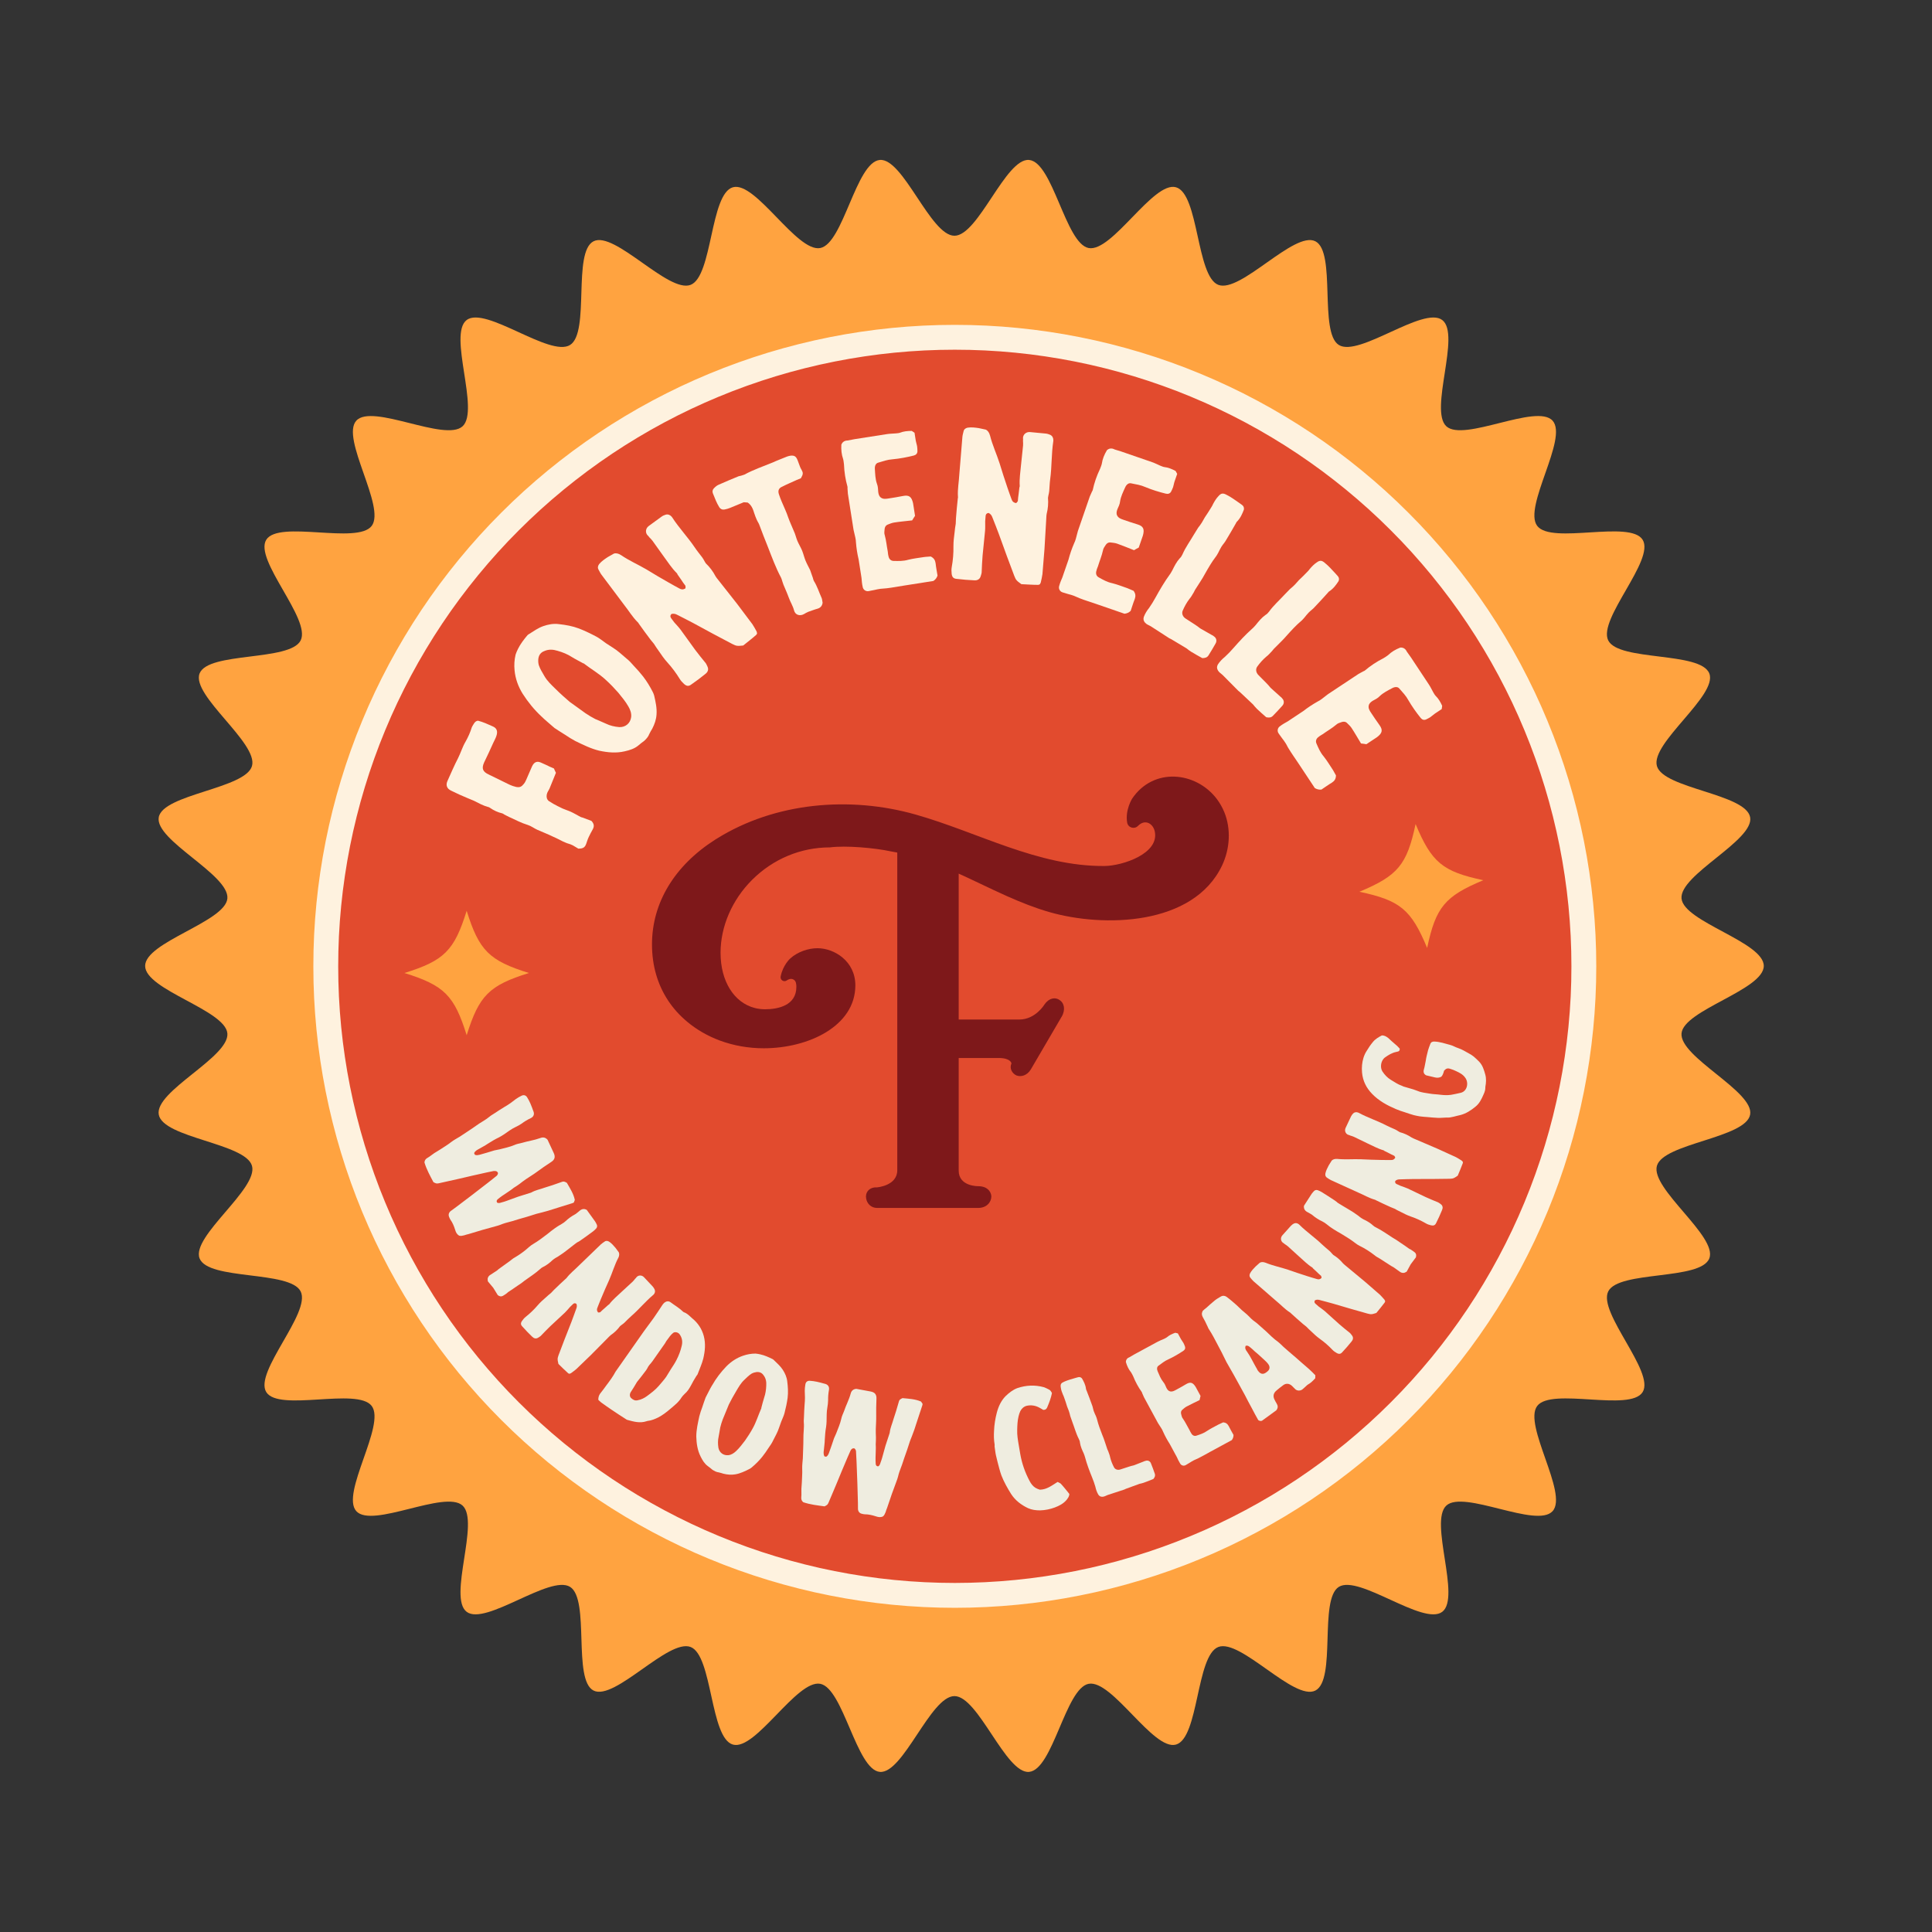
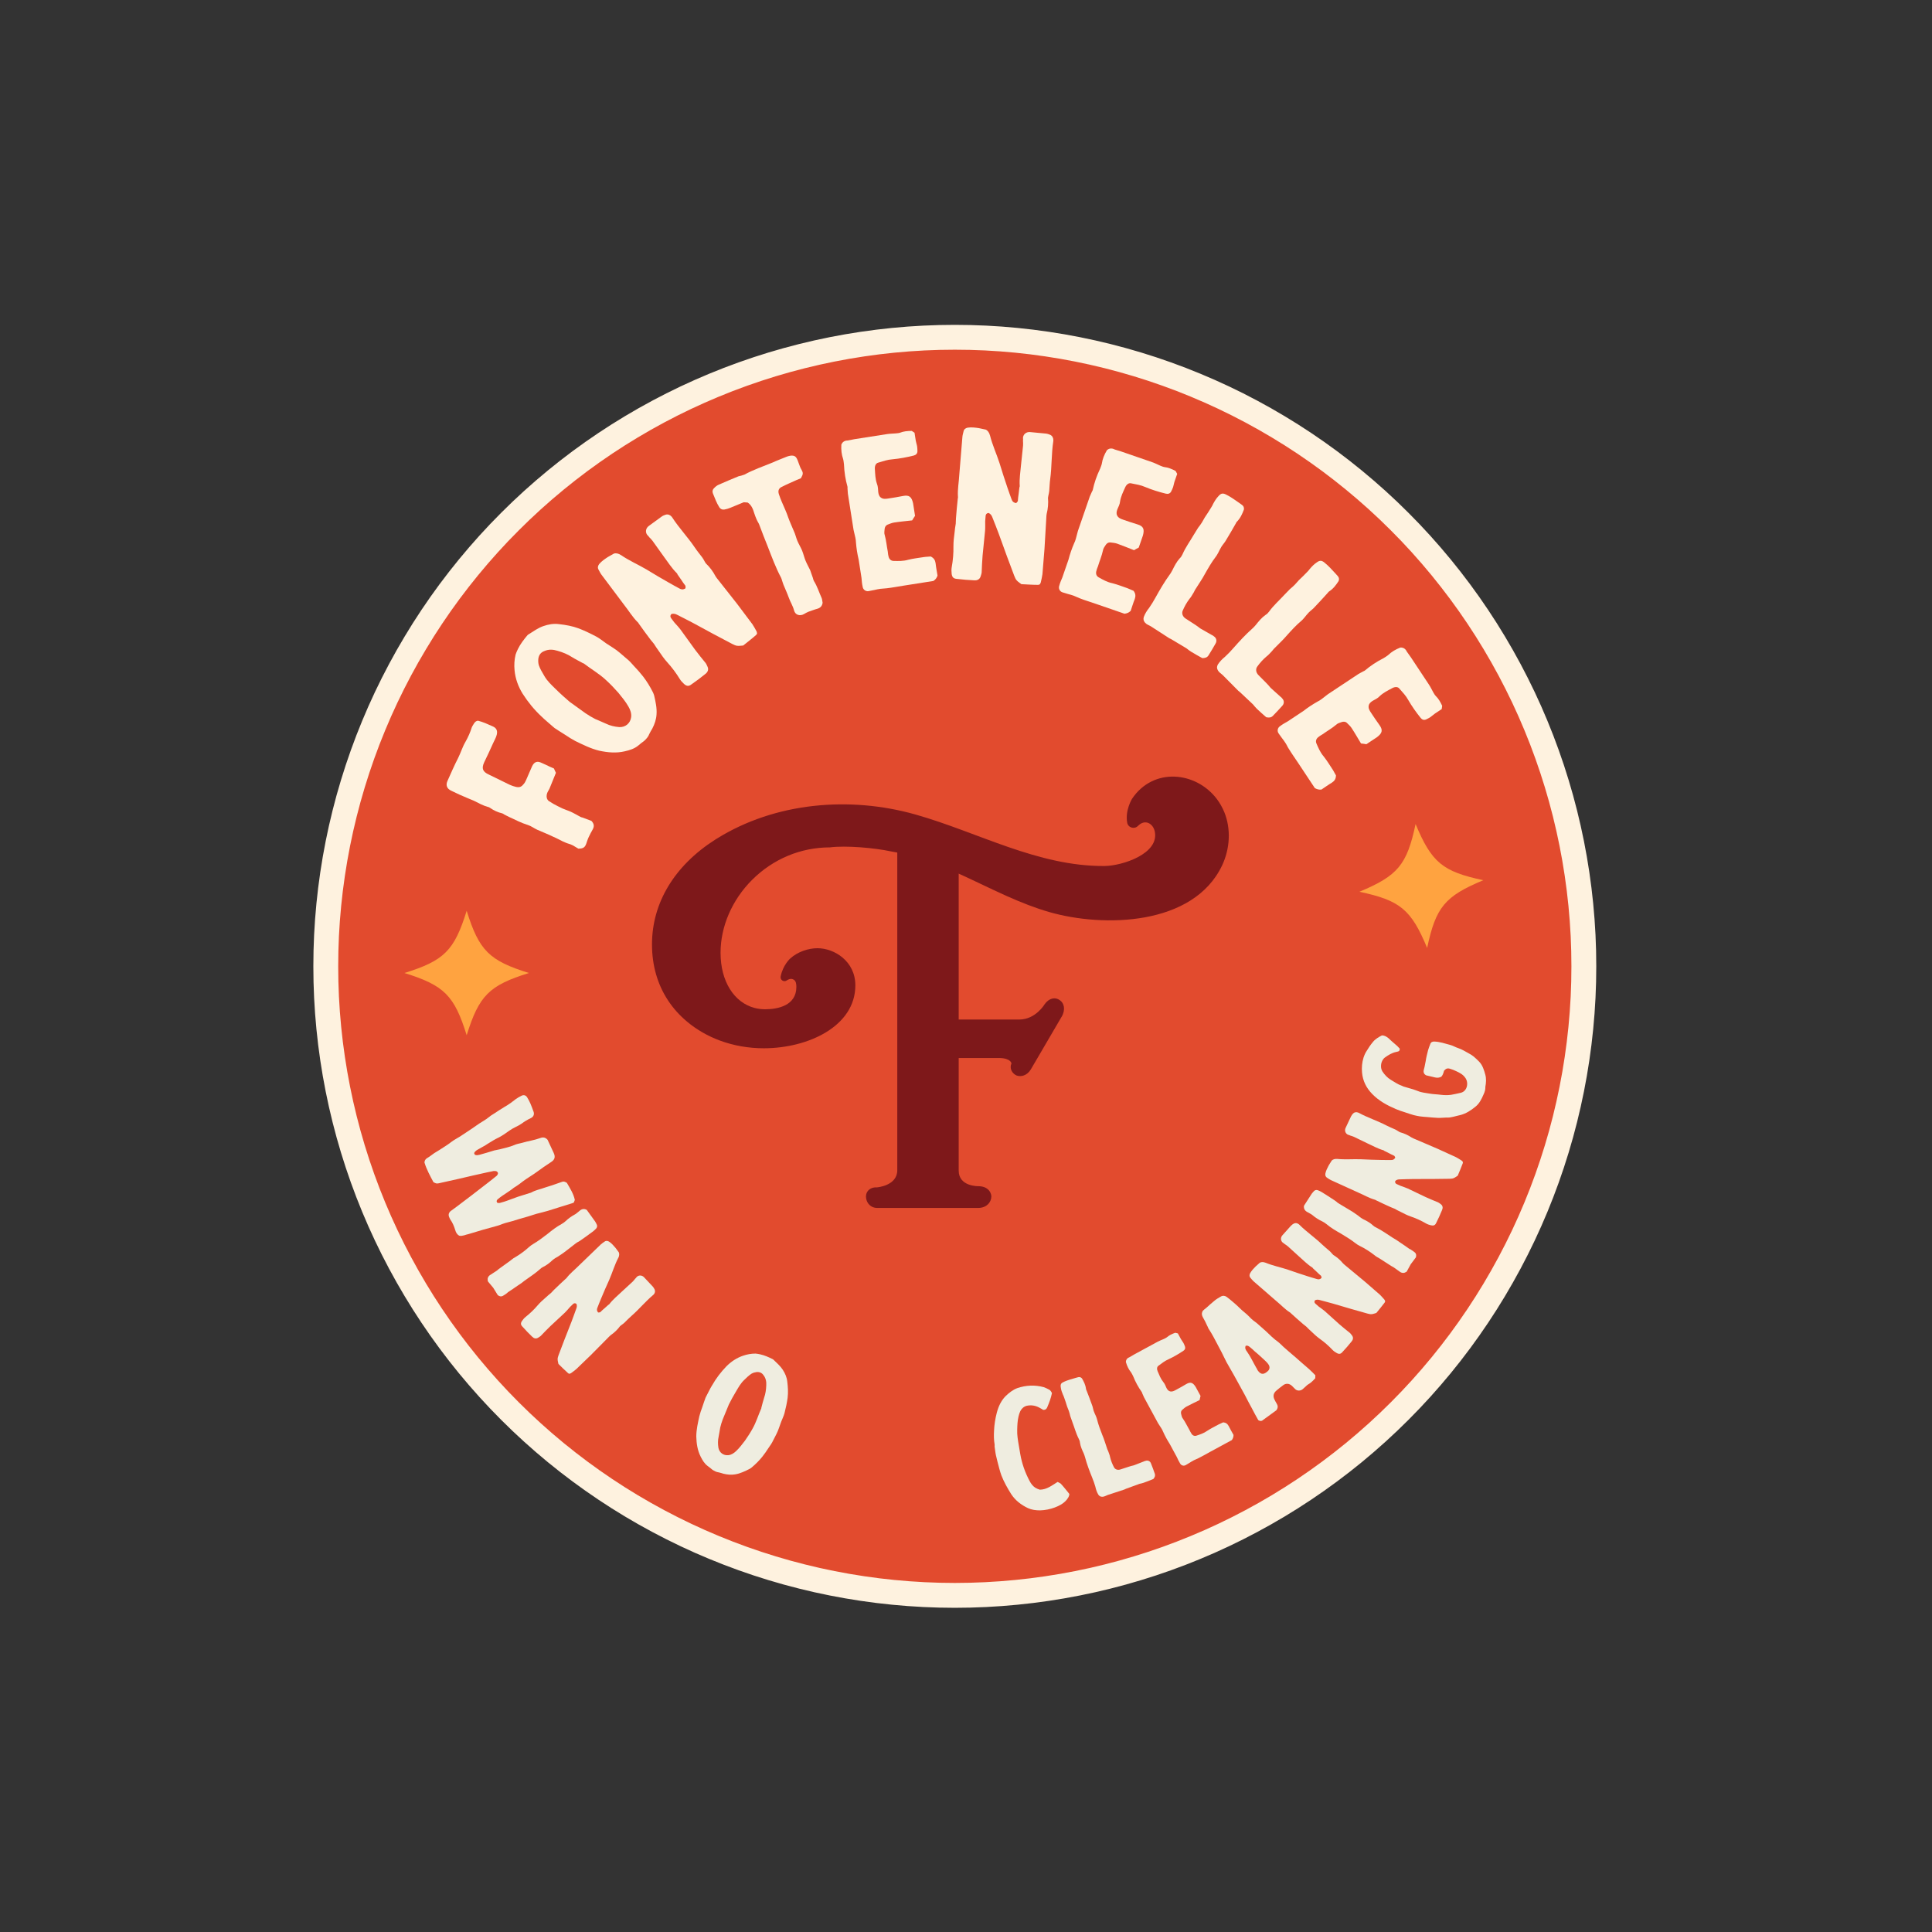
<svg xmlns="http://www.w3.org/2000/svg" width="500" viewBox="0 0 375 375" height="500" preserveAspectRatio="xMidYMid meet">
  <rect x="0" y="0" width="375" height="375" fill="#333333" stroke="none" />
  <defs>
    <clipPath id="38aef7d268">
      <path d="M 0 2.234 L 370.5 2.234 L 370.5 372.734 L 0 372.734 Z M 0 2.234 " clip-rule="nonzero" />
    </clipPath>
  </defs>
-   <path fill="#ffa340" d="M 342.348 187.484 C 342.348 192.133 326.801 196.031 326.383 200.574 C 325.961 205.195 340.535 211.859 339.699 216.348 C 338.852 220.906 322.855 221.887 321.605 226.285 C 320.344 230.734 333.434 239.977 331.777 244.25 C 330.109 248.559 314.203 246.562 312.156 250.664 C 310.109 254.766 321.254 266.297 318.836 270.199 C 316.406 274.113 301.141 269.227 298.371 272.895 C 295.59 276.566 304.449 289.926 301.352 293.32 C 298.25 296.723 284.137 289.125 280.738 292.227 C 277.336 295.324 283.609 310.074 279.938 312.855 C 276.262 315.633 263.785 305.578 259.871 308.008 C 255.969 310.43 259.43 326.078 255.301 328.141 C 251.168 330.203 240.777 318.012 236.469 319.68 C 232.16 321.352 232.707 337.359 228.258 338.621 C 223.859 339.871 215.875 325.977 211.316 326.824 C 206.824 327.66 204.371 343.5 199.746 343.922 C 195.207 344.336 189.906 329.211 185.258 329.211 C 180.609 329.211 175.309 344.336 170.77 343.922 C 166.23 343.508 163.691 327.66 159.199 326.824 C 154.645 325.98 146.66 339.875 142.258 338.621 C 137.809 337.359 138.32 321.336 134.051 319.68 C 129.742 318.012 119.324 330.188 115.219 328.141 C 111.113 326.094 114.551 310.43 110.648 308.008 C 106.746 305.586 94.246 315.629 90.582 312.855 C 86.906 310.074 93.176 295.328 89.781 292.227 C 86.379 289.125 72.266 296.723 69.164 293.32 C 66.062 289.918 74.926 276.566 72.148 272.895 C 69.375 269.23 54.113 274.117 51.68 270.199 C 49.262 266.297 60.418 254.797 58.359 250.664 C 56.312 246.559 40.41 248.559 38.738 244.25 C 37.086 239.977 50.176 230.734 48.91 226.285 C 47.66 221.887 31.664 220.906 30.816 216.348 C 29.973 211.789 44.559 205.191 44.133 200.574 C 43.719 196.031 28.172 192.133 28.172 187.484 C 28.172 182.836 43.715 178.938 44.133 174.398 C 44.559 169.773 29.984 163.109 30.816 158.621 C 31.652 154.133 47.66 153.086 48.91 148.684 C 50.176 144.234 37.086 134.992 38.738 130.723 C 40.395 126.449 56.312 128.406 58.359 124.305 C 60.422 120.176 49.262 108.672 51.68 104.77 C 54.102 100.871 69.379 105.742 72.148 102.074 C 74.918 98.406 66.066 85.047 69.164 81.648 C 72.266 78.254 86.379 85.848 89.781 82.746 C 93.18 79.645 86.906 64.895 90.582 62.117 C 94.254 59.336 106.73 69.395 110.648 66.961 C 114.551 64.539 111.086 48.891 115.219 46.828 C 119.324 44.781 129.742 56.957 134.051 55.289 C 138.32 53.633 137.809 37.613 142.258 36.348 C 146.66 35.102 154.645 48.992 159.199 48.145 C 163.691 47.309 166.148 31.473 170.77 31.047 C 175.309 30.633 180.609 45.758 185.258 45.758 C 189.906 45.758 195.207 30.633 199.746 31.047 C 204.371 31.473 206.824 47.309 211.316 48.145 C 215.875 48.992 223.859 35.098 228.258 36.348 C 232.707 37.613 232.195 53.633 236.469 55.289 C 240.777 56.957 251.195 44.781 255.301 46.828 C 259.406 48.875 255.969 64.539 259.871 66.961 C 263.785 69.391 276.27 59.344 279.938 62.117 C 283.602 64.887 277.34 79.645 280.738 82.746 C 284.137 85.848 298.25 78.246 301.352 81.648 C 304.449 85.047 295.59 98.402 298.371 102.074 C 301.148 105.75 316.406 100.852 318.836 104.77 C 321.266 108.691 310.098 120.176 312.156 124.305 C 314.203 128.41 330.109 126.414 331.777 130.723 C 333.434 134.992 320.344 144.234 321.605 148.684 C 322.855 153.086 338.852 154.066 339.699 158.621 C 340.535 163.113 325.961 169.777 326.383 174.398 C 326.797 178.938 342.348 182.836 342.348 187.484 Z M 342.348 187.484 " fill-opacity="1" fill-rule="nonzero" />
  <path fill="#e24b2e" d="M 307.293 187.484 C 307.293 189.48 307.246 191.48 307.148 193.473 C 307.051 195.469 306.902 197.461 306.707 199.449 C 306.512 201.434 306.266 203.418 305.973 205.395 C 305.68 207.367 305.34 209.336 304.949 211.293 C 304.559 213.254 304.121 215.203 303.637 217.141 C 303.152 219.078 302.621 221 302.039 222.914 C 301.461 224.824 300.832 226.719 300.16 228.602 C 299.488 230.48 298.77 232.344 298.004 234.191 C 297.242 236.035 296.43 237.859 295.578 239.664 C 294.723 241.473 293.824 243.254 292.883 245.016 C 291.941 246.777 290.957 248.516 289.93 250.23 C 288.906 251.941 287.836 253.629 286.727 255.289 C 285.617 256.949 284.469 258.582 283.277 260.188 C 282.086 261.793 280.859 263.367 279.594 264.91 C 278.324 266.453 277.02 267.965 275.68 269.445 C 274.34 270.926 272.961 272.371 271.547 273.785 C 270.137 275.195 268.691 276.574 267.211 277.914 C 265.73 279.254 264.219 280.559 262.676 281.828 C 261.129 283.094 259.555 284.324 257.953 285.512 C 256.348 286.703 254.715 287.852 253.055 288.961 C 251.395 290.07 249.707 291.141 247.992 292.168 C 246.281 293.191 244.543 294.176 242.781 295.117 C 241.02 296.059 239.238 296.957 237.43 297.812 C 235.625 298.668 233.801 299.477 231.953 300.238 C 230.109 301.004 228.246 301.723 226.367 302.395 C 224.484 303.07 222.59 303.695 220.68 304.273 C 218.766 304.855 216.844 305.387 214.906 305.871 C 212.969 306.359 211.02 306.797 209.059 307.184 C 207.102 307.574 205.133 307.914 203.156 308.207 C 201.184 308.504 199.199 308.746 197.211 308.941 C 195.227 309.137 193.234 309.285 191.238 309.383 C 189.242 309.48 187.246 309.531 185.25 309.531 C 183.254 309.531 181.258 309.48 179.262 309.383 C 177.266 309.285 175.273 309.137 173.289 308.941 C 171.301 308.746 169.316 308.504 167.344 308.207 C 165.367 307.914 163.398 307.574 161.441 307.184 C 159.48 306.797 157.531 306.359 155.594 305.871 C 153.656 305.387 151.734 304.855 149.82 304.273 C 147.91 303.695 146.016 303.07 144.133 302.395 C 142.254 301.723 140.391 301.004 138.547 300.238 C 136.699 299.477 134.875 298.668 133.07 297.812 C 131.262 296.957 129.48 296.059 127.719 295.117 C 125.957 294.176 124.219 293.191 122.508 292.168 C 120.793 291.141 119.105 290.07 117.445 288.961 C 115.785 287.852 114.152 286.703 112.547 285.512 C 110.945 284.324 109.371 283.094 107.824 281.828 C 106.281 280.559 104.77 279.254 103.289 277.914 C 101.809 276.574 100.363 275.195 98.953 273.785 C 97.539 272.371 96.16 270.926 94.82 269.445 C 93.48 267.965 92.176 266.453 90.906 264.91 C 89.641 263.367 88.414 261.793 87.223 260.188 C 86.031 258.582 84.883 256.949 83.773 255.289 C 82.664 253.629 81.594 251.941 80.57 250.23 C 79.543 248.516 78.559 246.777 77.617 245.016 C 76.676 243.254 75.777 241.473 74.922 239.664 C 74.07 237.859 73.258 236.035 72.496 234.191 C 71.73 232.344 71.012 230.48 70.34 228.602 C 69.668 226.719 69.039 224.824 68.461 222.914 C 67.879 221 67.348 219.078 66.863 217.141 C 66.379 215.203 65.941 213.254 65.551 211.293 C 65.16 209.336 64.82 207.367 64.527 205.395 C 64.234 203.418 63.988 201.434 63.793 199.449 C 63.598 197.461 63.449 195.469 63.352 193.473 C 63.254 191.48 63.207 189.48 63.207 187.484 C 63.207 185.488 63.254 183.492 63.352 181.496 C 63.449 179.5 63.598 177.512 63.793 175.523 C 63.988 173.535 64.234 171.555 64.527 169.578 C 64.82 167.602 65.16 165.633 65.551 163.676 C 65.941 161.715 66.379 159.77 66.863 157.832 C 67.348 155.895 67.879 153.969 68.461 152.059 C 69.039 150.145 69.668 148.25 70.34 146.371 C 71.012 144.488 71.73 142.625 72.496 140.781 C 73.258 138.934 74.07 137.109 74.922 135.305 C 75.777 133.5 76.676 131.715 77.617 129.953 C 78.559 128.191 79.543 126.453 80.57 124.742 C 81.594 123.027 82.664 121.34 83.773 119.68 C 84.883 118.02 86.031 116.387 87.223 114.781 C 88.414 113.18 89.641 111.605 90.906 110.062 C 92.176 108.516 93.48 107.004 94.82 105.523 C 96.16 104.043 97.539 102.598 98.953 101.188 C 100.363 99.773 101.809 98.398 103.289 97.055 C 104.77 95.715 106.281 94.41 107.824 93.145 C 109.371 91.875 110.945 90.648 112.547 89.457 C 114.152 88.27 115.785 87.117 117.445 86.008 C 119.105 84.898 120.793 83.832 122.508 82.805 C 124.219 81.777 125.957 80.793 127.719 79.852 C 129.48 78.91 131.262 78.012 133.07 77.156 C 134.875 76.305 136.699 75.496 138.547 74.73 C 140.391 73.965 142.254 73.246 144.133 72.574 C 146.016 71.902 147.91 71.273 149.82 70.695 C 151.734 70.117 153.656 69.582 155.594 69.098 C 157.531 68.613 159.48 68.176 161.441 67.785 C 163.398 67.395 165.367 67.055 167.344 66.762 C 169.316 66.469 171.301 66.223 173.289 66.027 C 175.273 65.832 177.266 65.684 179.262 65.586 C 181.258 65.488 183.254 65.441 185.25 65.441 C 187.246 65.441 189.242 65.488 191.238 65.586 C 193.234 65.684 195.227 65.832 197.211 66.027 C 199.199 66.223 201.184 66.469 203.156 66.762 C 205.133 67.055 207.102 67.395 209.059 67.785 C 211.02 68.176 212.969 68.613 214.906 69.098 C 216.844 69.582 218.766 70.117 220.68 70.695 C 222.59 71.273 224.484 71.902 226.367 72.574 C 228.246 73.246 230.109 73.965 231.953 74.73 C 233.801 75.496 235.625 76.305 237.43 77.156 C 239.238 78.012 241.02 78.91 242.781 79.852 C 244.543 80.793 246.281 81.777 247.992 82.805 C 249.707 83.832 251.395 84.898 253.055 86.008 C 254.715 87.117 256.348 88.27 257.953 89.457 C 259.555 90.648 261.129 91.875 262.676 93.145 C 264.219 94.41 265.73 95.715 267.211 97.055 C 268.691 98.398 270.137 99.773 271.547 101.188 C 272.961 102.598 274.34 104.043 275.68 105.523 C 277.02 107.004 278.324 108.516 279.594 110.062 C 280.859 111.605 282.086 113.18 283.277 114.781 C 284.469 116.387 285.617 118.02 286.727 119.68 C 287.836 121.34 288.906 123.027 289.93 124.742 C 290.957 126.453 291.941 128.191 292.883 129.953 C 293.824 131.715 294.723 133.5 295.578 135.305 C 296.43 137.109 297.242 138.934 298.004 140.781 C 298.77 142.625 299.488 144.488 300.16 146.371 C 300.832 148.25 301.461 150.145 302.039 152.059 C 302.621 153.969 303.152 155.895 303.637 157.832 C 304.121 159.77 304.559 161.715 304.949 163.676 C 305.34 165.633 305.68 167.602 305.973 169.578 C 306.266 171.555 306.512 173.535 306.707 175.523 C 306.902 177.512 307.051 179.5 307.148 181.496 C 307.246 183.492 307.293 185.488 307.293 187.484 Z M 307.293 187.484 " fill-opacity="1" fill-rule="nonzero" />
  <g clip-path="url(#38aef7d268)">
    <path stroke-linecap="butt" transform="matrix(0.286, 0, 0, 0.286, 0, 2.235)" fill="none" stroke-linejoin="miter" d="M 1074.903 647.998 C 1074.903 654.98 1074.739 661.976 1074.398 668.945 C 1074.056 675.927 1073.537 682.896 1072.854 689.851 C 1072.171 696.792 1071.31 703.733 1070.285 710.647 C 1069.26 717.547 1068.071 724.434 1066.705 731.28 C 1065.339 738.139 1063.808 744.957 1062.114 751.735 C 1060.42 758.512 1058.561 765.235 1056.525 771.93 C 1054.503 778.612 1052.303 785.239 1049.953 791.825 C 1047.603 798.397 1045.089 804.915 1042.411 811.378 C 1039.746 817.827 1036.904 824.208 1033.925 830.521 C 1030.933 836.847 1027.79 843.078 1024.497 849.241 C 1021.204 855.403 1017.761 861.484 1014.167 867.482 C 1010.587 873.467 1006.843 879.37 1002.963 885.177 C 999.082 890.984 995.065 896.696 990.897 902.312 C 986.73 907.927 982.439 913.434 978.012 918.831 C 973.571 924.229 969.008 929.517 964.321 934.695 C 959.634 939.874 954.811 944.929 949.864 949.876 C 944.932 954.809 939.876 959.632 934.697 964.319 C 929.519 969.005 924.231 973.569 918.834 978.01 C 913.423 982.437 907.916 986.741 902.314 990.895 C 896.698 995.063 890.986 999.08 885.179 1002.96 C 879.372 1006.841 873.469 1010.585 867.471 1014.178 C 861.486 1017.758 855.405 1021.202 849.243 1024.495 C 843.081 1027.788 836.85 1030.93 830.523 1033.923 C 824.211 1036.915 817.83 1039.744 811.366 1042.408 C 804.917 1045.086 798.399 1047.601 791.827 1049.951 C 785.241 1052.315 778.614 1054.501 771.932 1056.523 C 765.237 1058.559 758.514 1060.417 751.737 1062.112 C 744.96 1063.82 738.141 1065.35 731.282 1066.703 C 724.436 1068.069 717.55 1069.258 710.636 1070.283 C 703.735 1071.321 696.794 1072.168 689.839 1072.852 C 682.898 1073.535 675.929 1074.054 668.947 1074.396 C 661.965 1074.737 654.982 1074.915 648 1074.915 C 641.018 1074.915 634.035 1074.737 627.053 1074.396 C 620.071 1074.054 613.102 1073.535 606.161 1072.852 C 599.206 1072.168 592.265 1071.321 585.364 1070.283 C 578.45 1069.258 571.564 1068.069 564.718 1066.703 C 557.859 1065.35 551.041 1063.82 544.263 1062.112 C 537.486 1060.417 530.763 1058.559 524.068 1056.523 C 517.386 1054.501 510.759 1052.315 504.173 1049.951 C 497.601 1047.601 491.083 1045.086 484.634 1042.408 C 478.171 1039.744 471.79 1036.915 465.477 1033.923 C 459.15 1030.93 452.92 1027.788 446.757 1024.495 C 440.595 1021.202 434.514 1017.758 428.529 1014.178 C 422.531 1010.585 416.628 1006.841 410.821 1002.96 C 405.014 999.08 399.302 995.063 393.686 990.895 C 388.084 986.741 382.577 982.437 377.167 978.01 C 371.769 973.569 366.481 969.005 361.303 964.319 C 356.124 959.632 351.068 954.809 346.136 949.876 C 341.189 944.929 336.366 939.874 331.679 934.695 C 326.992 929.517 322.429 924.229 317.988 918.831 C 313.561 913.434 309.27 907.927 305.103 902.312 C 300.935 896.696 296.918 890.984 293.037 885.177 C 289.157 879.37 285.413 873.467 281.833 867.482 C 278.239 861.484 274.796 855.403 271.503 849.241 C 268.21 843.078 265.067 836.847 262.075 830.521 C 259.096 824.208 256.254 817.827 253.59 811.378 C 250.911 804.915 248.397 798.397 246.047 791.825 C 243.697 785.239 241.497 778.612 239.475 771.93 C 237.439 765.235 235.58 758.512 233.886 751.735 C 232.192 744.957 230.661 738.139 229.295 731.28 C 227.929 724.434 226.74 717.547 225.715 710.647 C 224.69 703.733 223.829 696.792 223.146 689.851 C 222.463 682.896 221.944 675.927 221.602 668.945 C 221.261 661.976 221.097 654.98 221.097 647.998 C 221.097 641.015 221.261 634.033 221.602 627.051 C 221.944 620.069 222.463 613.114 223.146 606.159 C 223.829 599.204 224.69 592.276 225.715 585.362 C 226.74 578.448 227.929 571.562 229.295 564.716 C 230.661 557.857 232.192 551.052 233.886 544.275 C 235.58 537.497 237.439 530.761 239.475 524.079 C 241.497 517.384 243.697 510.757 246.047 504.184 C 248.397 497.598 250.911 491.081 253.59 484.631 C 256.254 478.168 259.096 471.787 262.075 465.474 C 265.067 459.162 268.21 452.917 271.503 446.755 C 274.796 440.592 278.239 434.512 281.833 428.527 C 285.413 422.529 289.157 416.626 293.037 410.819 C 296.918 405.011 300.935 399.3 305.103 393.684 C 309.27 388.082 313.561 382.575 317.988 377.178 C 322.429 371.767 326.992 366.479 331.679 361.3 C 336.366 356.122 341.189 351.066 346.136 346.133 C 351.068 341.187 356.124 336.377 361.303 331.677 C 366.481 326.99 371.769 322.426 377.167 317.999 C 382.577 313.558 388.084 309.268 393.686 305.1 C 399.302 300.947 405.014 296.916 410.821 293.035 C 416.628 289.155 422.531 285.424 428.529 281.831 C 434.514 278.237 440.595 274.794 446.757 271.501 C 452.92 268.208 459.15 265.065 465.477 262.073 C 471.79 259.094 478.171 256.265 484.634 253.587 C 491.083 250.909 497.601 248.395 504.173 246.045 C 510.759 243.695 517.386 241.495 524.068 239.472 C 530.763 237.45 537.486 235.578 544.263 233.884 C 551.041 232.19 557.859 230.659 564.718 229.293 C 571.564 227.926 578.45 226.738 585.364 225.713 C 592.265 224.688 599.206 223.827 606.161 223.144 C 613.102 222.461 620.071 221.942 627.053 221.6 C 634.035 221.258 641.018 221.094 648 221.094 C 654.982 221.094 661.965 221.258 668.947 221.6 C 675.929 221.942 682.898 222.461 689.839 223.144 C 696.794 223.827 703.735 224.688 710.636 225.713 C 717.55 226.738 724.436 227.926 731.282 229.293 C 738.141 230.659 744.96 232.19 751.737 233.884 C 758.514 235.578 765.237 237.45 771.932 239.472 C 778.614 241.495 785.241 243.695 791.827 246.045 C 798.399 248.395 804.917 250.909 811.366 253.587 C 817.83 256.265 824.211 259.094 830.523 262.073 C 836.85 265.065 843.081 268.208 849.243 271.501 C 855.405 274.794 861.486 278.237 867.471 281.831 C 873.469 285.424 879.372 289.155 885.179 293.035 C 890.986 296.916 896.698 300.947 902.314 305.1 C 907.916 309.268 913.423 313.558 918.834 317.999 C 924.231 322.426 929.519 326.99 934.697 331.677 C 939.876 336.377 944.932 341.187 949.864 346.133 C 954.811 351.066 959.634 356.122 964.321 361.3 C 969.008 366.479 973.571 371.767 978.012 377.178 C 982.439 382.575 986.73 388.082 990.897 393.684 C 995.065 399.3 999.082 405.011 1002.963 410.819 C 1006.843 416.626 1010.587 422.529 1014.167 428.527 C 1017.761 434.512 1021.204 440.592 1024.497 446.755 C 1027.79 452.917 1030.933 459.162 1033.925 465.474 C 1036.904 471.787 1039.746 478.168 1042.411 484.631 C 1045.089 491.081 1047.603 497.598 1049.953 504.184 C 1052.303 510.757 1054.503 517.384 1056.525 524.079 C 1058.561 530.761 1060.42 537.497 1062.114 544.275 C 1063.808 551.052 1065.339 557.857 1066.705 564.716 C 1068.071 571.562 1069.26 578.448 1070.285 585.362 C 1071.31 592.276 1072.171 599.204 1072.854 606.159 C 1073.537 613.114 1074.056 620.069 1074.398 627.051 C 1074.739 634.033 1074.903 641.015 1074.903 647.998 Z M 1074.903 647.998 " stroke="#fef2df" stroke-width="16.87" stroke-opacity="1" stroke-miterlimit="10" />
  </g>
  <path fill="#fef2df" d="M 107.906 150 C 107.5 151.008 107.086 152.016 106.66 153.062 C 106.48 153.461 106.203 153.762 106.121 154.25 C 106.043 154.738 106.137 155.164 106.52 155.477 C 106.816 155.66 107.117 155.844 107.414 156.027 C 107.988 156.336 108.605 156.664 109.199 156.934 C 109.711 157.168 110.266 157.32 110.777 157.555 C 111.41 157.84 112.043 158.227 112.664 158.555 C 112.781 158.609 112.898 158.664 113.035 158.676 C 113.648 158.91 114.262 159.137 114.793 159.332 C 115.34 159.914 115.359 160.402 115.051 160.977 C 114.797 161.434 114.52 161.926 114.285 162.441 C 114.16 162.719 114.035 162.996 113.949 163.289 C 113.895 163.41 113.879 163.547 113.824 163.664 C 113.547 164.496 113.203 164.719 112.25 164.719 C 111.953 164.535 111.574 164.316 111.234 164.113 C 111.039 164.023 110.879 163.953 110.723 163.879 C 109.738 163.625 108.867 163.133 107.973 162.68 C 107.773 162.59 107.578 162.5 107.375 162.41 C 106.363 161.906 105.301 161.516 104.273 161.051 C 103.637 160.762 103.117 160.336 102.449 160.125 C 101.191 159.746 99.996 159.109 98.812 158.57 C 98.492 158.43 98.195 158.246 97.879 158.098 C 97.781 158.004 97.621 157.934 97.504 157.879 C 96.641 157.68 95.848 157.32 95.086 156.785 C 95.008 156.746 94.906 156.656 94.77 156.641 C 93.785 156.387 92.875 155.875 91.98 155.422 C 91.547 155.227 91.094 155.07 90.699 154.891 C 89.613 154.441 88.582 153.977 87.57 153.469 C 86.738 153.09 86.48 152.398 86.859 151.57 C 87.523 150.105 88.168 148.582 88.91 147.152 C 89.438 146.105 89.762 144.965 90.367 143.949 C 90.859 143.074 91.273 142.164 91.566 141.199 C 91.641 141.039 91.73 140.84 91.859 140.66 C 92.059 140.324 92.277 139.945 92.781 139.887 C 93.766 140.141 94.676 140.555 95.582 140.965 C 96.395 141.285 96.688 141.898 96.336 142.887 C 96.18 143.34 95.922 143.797 95.723 144.23 C 95.148 145.496 94.594 146.723 93.977 147.973 C 93.438 149.16 93.676 149.793 94.902 150.352 C 96.234 151.004 97.559 151.652 98.926 152.32 C 99.32 152.5 99.734 152.641 100.168 152.742 C 100.91 152.887 101.234 152.703 101.684 152.141 C 101.887 151.902 102.012 151.625 102.141 151.348 C 102.516 150.516 102.871 149.629 103.25 148.797 C 103.645 147.926 104.219 147.613 105.148 148.086 C 105.508 148.246 105.902 148.43 106.297 148.605 C 106.637 148.805 107.012 148.93 107.523 149.164 C 107.609 149.395 107.758 149.699 107.906 150.004 Z M 107.906 150 " fill-opacity="1" fill-rule="nonzero" />
  <path fill="#fef2df" d="M 105.109 139.078 C 103.703 137.77 102.492 136.285 101.445 134.652 C 100.59 133.273 100.023 131.734 99.875 130.082 C 99.777 129.07 99.836 128.07 100.078 127.051 C 100.188 126.695 100.359 126.332 100.531 125.969 C 100.996 125.012 101.688 124.117 102.387 123.285 C 102.469 123.184 102.641 123.098 102.758 123.023 C 103.617 122.48 104.469 121.875 105.449 121.531 C 106.426 121.191 107.457 120.996 108.5 121.145 C 109.82 121.285 111.121 121.523 112.355 121.984 C 113.496 122.426 114.621 122.969 115.75 123.566 C 116.414 123.914 117.008 124.43 117.617 124.848 C 118.059 125.133 118.496 125.414 118.934 125.699 C 119.91 126.289 120.723 127.086 121.59 127.809 C 122.141 128.238 122.609 128.766 123.047 129.27 C 123.688 129.934 124.27 130.602 124.824 131.305 C 125.566 132.262 126.191 133.301 126.734 134.379 C 126.816 134.551 126.91 134.789 126.969 134.996 C 127.246 136.199 127.523 137.406 127.434 138.656 C 127.375 139.656 127.055 140.562 126.609 141.426 C 126.406 141.762 126.199 142.098 126.031 142.461 C 125.848 142.98 125.469 143.402 125.051 143.793 C 124.656 144.09 124.285 144.355 123.926 144.68 C 123.145 145.336 122.215 145.609 121.281 145.824 C 119.598 146.223 117.965 146.062 116.309 145.711 C 114.645 145.305 113.188 144.559 111.703 143.852 C 111.008 143.477 110.336 143.066 109.688 142.621 C 108.949 142.16 108.207 141.695 107.629 141.305 C 106.723 140.488 105.859 139.824 105.117 139.082 Z M 113.711 138.48 C 114.289 138.875 114.891 139.23 115.52 139.555 C 116.215 139.867 116.895 140.125 117.621 140.465 C 118.414 140.859 119.305 141.055 120.184 141.129 C 121.398 141.191 122.352 140.391 122.508 139.191 C 122.598 138.438 122.32 137.727 121.965 137.121 C 121.406 136.137 120.711 135.328 120.016 134.457 C 119.254 133.594 118.465 132.766 117.625 132.004 C 116.32 130.773 114.719 129.863 113.273 128.75 L 113.215 128.758 C 112.449 128.328 111.688 127.961 110.945 127.496 C 110.137 126.98 109.219 126.602 108.227 126.324 C 107.387 126.059 106.512 125.984 105.66 126.371 C 104.98 126.617 104.582 127.129 104.488 127.887 C 104.449 128.293 104.469 128.695 104.582 129.109 C 104.832 129.855 105.258 130.512 105.656 131.207 C 106.215 132.191 107.02 132.922 107.801 133.691 C 108.793 134.68 109.805 135.57 110.57 136.223 C 111.832 137.145 112.754 137.801 113.707 138.484 Z M 113.711 138.48 " fill-opacity="1" fill-rule="nonzero" />
  <path fill="#fef2df" d="M 120.52 107.73 C 122.102 108.824 123.855 109.57 125.52 110.551 C 126.945 111.438 128.379 112.266 129.816 113.086 C 130.5 113.496 131.199 113.844 131.859 114.219 C 132.234 114.426 132.562 114.504 133.043 114.199 C 133.086 114.113 133.051 113.922 133.051 113.707 C 132.738 113.289 132.449 112.906 132.199 112.496 C 131.965 112.184 131.738 111.809 131.5 111.496 C 131.484 111.402 131.434 111.328 131.379 111.262 C 130.371 110.281 129.637 109.09 128.805 107.977 C 128.078 106.941 127.352 105.969 126.652 104.969 C 126.469 104.727 126.254 104.508 126.035 104.293 C 125.93 104.152 125.801 103.98 125.66 103.863 C 125.234 103.371 125.285 102.57 125.914 102.102 C 126.773 101.508 127.582 100.848 128.406 100.281 C 128.648 100.102 128.941 99.984 129.207 99.898 C 129.656 99.777 130.039 99.926 130.363 100.281 C 130.391 100.316 130.441 100.387 130.469 100.422 C 131.82 102.512 133.523 104.273 134.879 106.297 C 135.316 106.949 135.82 107.551 136.289 108.176 C 136.473 108.418 136.598 108.652 136.742 108.926 C 136.82 109.027 136.891 109.195 136.992 109.336 C 137.758 110.062 138.387 110.898 138.875 111.836 C 139.074 112.176 139.344 112.461 139.578 112.773 C 140.734 114.242 141.918 115.746 143.078 117.215 C 144.07 118.535 145.035 119.82 146.027 121.141 C 146.305 121.586 146.559 121.992 146.801 122.461 C 146.906 122.602 146.906 122.82 146.949 122.949 C 146.898 123.098 146.82 123.207 146.75 123.258 C 145.934 123.984 145.098 124.609 144.258 125.293 C 143.883 125.305 143.465 125.402 143.102 125.348 C 142.762 125.328 142.449 125.129 142.129 124.992 C 140.945 124.355 139.699 123.715 138.516 123.082 C 137.16 122.363 135.84 121.617 134.48 120.895 C 133.473 120.348 132.453 119.863 131.469 119.348 C 131.098 119.141 130.703 119.055 130.312 119.184 C 130.051 119.488 130.078 119.738 130.285 120.016 C 130.496 120.293 130.68 120.539 130.887 120.816 C 131.289 121.277 131.723 121.711 132.113 122.234 C 133.078 123.523 133.977 124.859 134.941 126.148 C 135.594 127.016 136.281 127.859 136.969 128.703 C 137.125 128.91 137.211 129.172 137.332 129.406 C 137.594 129.973 137.367 130.465 136.918 130.805 C 136.039 131.52 135.137 132.199 134.168 132.867 C 133.684 133.234 133.281 133.207 132.785 132.766 C 132.453 132.469 132.16 132.148 131.934 131.777 C 131.227 130.621 130.418 129.543 129.508 128.543 C 128.891 127.863 128.375 127.105 127.863 126.352 C 127.523 125.902 127.246 125.457 126.938 124.98 C 126.73 124.703 126.488 124.453 126.277 124.172 C 125.496 123.129 124.738 122.121 123.992 121.051 C 123.941 120.984 123.895 120.852 123.781 120.773 C 122.75 119.758 122.023 118.508 121.129 117.387 C 119.645 115.406 118.18 113.461 116.719 111.512 C 116.512 111.234 116.371 110.902 116.195 110.602 C 115.969 110.227 116.02 109.863 116.289 109.496 C 116.777 108.914 117.359 108.531 117.977 108.121 C 118.316 107.922 118.656 107.723 119.156 107.453 C 119.551 107.32 120.062 107.426 120.516 107.738 Z M 120.52 107.73 " fill-opacity="1" fill-rule="nonzero" />
  <path fill="#fef2df" d="M 144.348 97.492 C 143.504 97.84 142.621 98.203 141.734 98.57 C 141.375 98.719 140.996 98.828 140.602 98.898 C 140.207 98.965 139.867 98.824 139.637 98.492 C 139.094 97.637 138.754 96.695 138.375 95.77 C 138.227 95.41 138.312 95.043 138.543 94.805 C 138.836 94.496 139.152 94.227 139.473 94.094 C 140.742 93.523 142.066 92.977 143.355 92.445 C 143.531 92.422 143.691 92.355 143.91 92.312 C 144.07 92.246 144.285 92.203 144.488 92.121 C 146.215 91.176 148.113 90.535 149.965 89.773 C 150.871 89.355 151.812 89.016 152.738 88.629 C 152.938 88.547 153.152 88.504 153.414 88.449 C 154.18 88.367 154.496 88.566 154.797 89.289 C 154.977 89.73 155.102 90.148 155.285 90.594 C 155.367 90.793 155.449 90.996 155.555 91.137 C 155.918 91.789 155.918 92.02 155.453 92.828 C 155.254 92.91 154.93 93.043 154.609 93.176 C 153.66 93.613 152.738 93.992 151.805 94.473 C 151.16 94.738 150.949 95.246 151.191 95.945 C 151.348 96.445 151.531 96.887 151.73 97.371 C 152.145 98.375 152.652 99.387 152.988 100.426 C 153.312 101.328 153.719 102.195 154.082 103.078 C 154.371 103.664 154.512 104.355 154.762 104.961 C 155.027 105.602 155.41 106.199 155.676 106.84 C 155.941 107.48 156.086 108.172 156.352 108.816 C 156.617 109.461 156.945 110.027 157.25 110.656 C 157.445 111.137 157.566 111.652 157.781 112.176 C 157.805 112.352 157.887 112.555 157.973 112.758 C 158.633 113.801 158.977 114.973 159.484 116.082 C 159.602 116.363 159.594 116.695 159.668 116.992 C 159.586 117.59 159.266 117.957 158.73 118.133 C 158.094 118.301 157.492 118.551 156.871 118.758 C 156.59 118.875 156.324 119.027 156.098 119.168 C 155.266 119.656 154.348 119.371 154.125 118.48 C 153.898 117.586 153.402 116.848 153.113 116.027 C 152.805 115.168 152.418 114.336 152.07 113.492 C 151.973 113.254 151.914 112.996 151.832 112.793 C 151.77 112.535 151.688 112.336 151.605 112.133 C 150.559 110.168 149.797 108.082 148.992 106.016 C 148.445 104.688 147.957 103.387 147.449 102.043 C 147.309 101.586 147.023 101.23 146.844 100.793 C 146.676 100.391 146.512 99.988 146.383 99.57 C 146.148 98.77 145.836 98.008 145.129 97.547 C 144.879 97.512 144.645 97.512 144.355 97.488 Z M 144.348 97.492 " fill-opacity="1" fill-rule="nonzero" />
  <path fill="#fef2df" d="M 164.547 85.496 C 164.977 85.426 165.441 85.312 165.871 85.242 C 167.973 84.914 170.078 84.586 172.141 84.262 C 172.738 84.168 173.312 84.168 173.879 84.121 C 174.137 84.082 174.402 84.086 174.648 84.004 C 175.395 83.711 176.133 83.641 176.969 83.641 C 177.168 83.785 177.359 83.887 177.508 83.992 C 177.602 84.594 177.676 85.07 177.75 85.539 C 177.812 85.926 177.953 86.258 178.012 86.645 C 178.059 86.945 178.07 87.297 178.074 87.602 C 178.055 88.043 177.789 88.305 177.367 88.418 C 176.012 88.758 174.645 89.02 173.211 89.152 C 172.297 89.207 171.379 89.527 170.453 89.805 C 169.988 89.922 169.762 90.441 169.812 91.051 C 169.875 92.008 169.891 92.973 170.211 93.891 C 170.422 94.387 170.43 95 170.469 95.523 C 170.531 95.953 170.637 96.332 170.984 96.586 C 171.43 96.914 171.949 96.832 172.461 96.754 C 173.406 96.605 174.352 96.457 175.289 96.266 C 176.484 96.035 176.945 96.445 177.227 97.68 C 177.348 98.449 177.473 99.227 177.609 100.125 C 177.43 100.375 177.258 100.668 177.047 101.008 C 175.836 101.152 174.664 101.246 173.547 101.422 C 173.074 101.496 172.664 101.691 172.25 101.844 C 171.918 101.984 171.75 102.32 171.711 102.633 C 171.684 103.035 171.578 103.492 171.727 103.863 C 172.023 104.914 172.109 106.004 172.312 107.027 C 172.355 107.328 172.363 107.637 172.449 107.926 C 172.539 108.484 172.906 108.867 173.434 108.875 C 174.406 108.898 175.336 108.93 176.301 108.645 C 177.32 108.395 178.316 108.289 179.344 108.125 C 179.816 108.051 180.258 108.07 180.645 108.012 C 181.262 108.312 181.504 108.711 181.598 109.312 C 181.684 110.137 181.844 110.902 181.973 111.719 C 181.836 112.152 181.57 112.5 181.172 112.766 C 179.238 113.07 177.305 113.375 175.328 113.684 C 174.254 113.852 173.188 114.062 172.109 114.184 C 171.68 114.25 171.277 114.227 170.895 114.289 C 170.508 114.348 170.078 114.418 169.699 114.52 C 169.312 114.578 168.934 114.684 168.59 114.738 C 168.031 114.824 167.535 114.461 167.445 113.906 C 167.309 113.312 167.266 112.746 167.219 112.18 C 167.184 111.969 167.152 111.754 167.121 111.539 C 166.992 110.723 166.863 109.906 166.73 109.047 C 166.711 108.918 166.684 108.75 166.656 108.578 C 166.402 107.516 166.227 106.398 166.141 105.27 C 166.129 104.652 165.945 104.023 165.809 103.43 C 165.773 103.215 165.699 103.004 165.672 102.832 C 165.301 100.473 164.938 98.152 164.574 95.832 C 164.52 95.488 164.551 95.133 164.5 94.789 C 164.523 94.652 164.5 94.527 164.488 94.441 C 164.094 93.051 163.875 91.633 163.816 90.145 C 163.762 89.805 163.75 89.453 163.656 89.113 C 163.348 88.238 163.246 87.328 163.305 86.309 C 163.527 85.746 163.973 85.5 164.543 85.5 Z M 164.547 85.496 " fill-opacity="1" fill-rule="nonzero" />
  <path fill="#fef2df" d="M 192.152 84.492 C 192.613 86.363 193.43 88.086 194.02 89.926 C 194.5 91.535 195.023 93.105 195.551 94.676 C 195.793 95.434 196.082 96.156 196.332 96.875 C 196.473 97.277 196.668 97.555 197.227 97.648 C 197.316 97.609 197.418 97.445 197.559 97.281 C 197.602 96.762 197.645 96.285 197.723 95.812 C 197.754 95.422 197.836 94.992 197.867 94.602 C 197.918 94.52 197.922 94.434 197.93 94.344 C 197.828 92.941 198.07 91.566 198.188 90.176 C 198.332 88.926 198.434 87.711 198.574 86.5 C 198.602 86.199 198.582 85.891 198.562 85.582 C 198.578 85.41 198.594 85.191 198.562 85.016 C 198.57 84.363 199.145 83.801 199.922 83.863 C 200.957 83.992 202 84.035 202.996 84.156 C 203.297 84.184 203.594 84.293 203.848 84.398 C 204.266 84.609 204.453 84.973 204.457 85.453 L 204.445 85.629 C 204.07 88.086 204.172 90.535 203.848 92.949 C 203.738 93.727 203.719 94.512 203.656 95.293 C 203.629 95.594 203.566 95.852 203.496 96.152 C 203.484 96.281 203.43 96.453 203.414 96.625 C 203.504 97.68 203.418 98.719 203.16 99.742 C 203.086 100.129 203.098 100.523 203.066 100.91 C 202.957 102.777 202.844 104.688 202.734 106.555 C 202.602 108.203 202.469 109.805 202.336 111.453 C 202.25 111.969 202.164 112.441 202.035 112.957 C 202.023 113.129 201.879 113.289 201.824 113.418 C 201.688 113.496 201.555 113.527 201.469 113.52 C 200.379 113.52 199.34 113.434 198.25 113.387 C 197.965 113.148 197.59 112.941 197.352 112.66 C 197.109 112.422 197.008 112.062 196.859 111.746 C 196.395 110.488 195.895 109.184 195.426 107.922 C 194.891 106.48 194.398 105.047 193.859 103.609 C 193.469 102.531 193.031 101.488 192.633 100.453 C 192.492 100.051 192.258 99.727 191.879 99.562 C 191.48 99.617 191.332 99.824 191.305 100.168 C 191.277 100.516 191.25 100.816 191.223 101.168 C 191.215 101.777 191.254 102.391 191.199 103.039 C 191.066 104.645 190.852 106.238 190.719 107.844 C 190.629 108.926 190.586 110.012 190.539 111.098 C 190.52 111.359 190.41 111.609 190.344 111.867 C 190.164 112.461 189.668 112.684 189.105 112.641 C 187.973 112.59 186.848 112.5 185.684 112.359 C 185.074 112.309 184.793 112.023 184.715 111.363 C 184.664 110.922 184.656 110.484 184.734 110.059 C 184.977 108.727 185.086 107.383 185.062 106.031 C 185.055 105.113 185.172 104.207 185.289 103.301 C 185.332 102.734 185.418 102.219 185.508 101.66 C 185.535 101.316 185.523 100.965 185.551 100.617 C 185.656 99.316 185.758 98.062 185.906 96.766 C 185.918 96.68 185.969 96.551 185.938 96.418 C 185.836 94.973 186.129 93.555 186.199 92.121 C 186.402 89.652 186.598 87.223 186.801 84.801 C 186.828 84.453 186.941 84.113 187.016 83.77 C 187.094 83.344 187.375 83.102 187.816 83.008 C 188.57 82.895 189.258 82.992 189.988 83.098 C 190.375 83.172 190.762 83.25 191.32 83.383 C 191.699 83.543 192.016 83.961 192.145 84.496 Z M 192.152 84.492 " fill-opacity="1" fill-rule="nonzero" />
  <path fill="#fef2df" d="M 216.332 87.234 C 216.746 87.379 217.211 87.492 217.621 87.633 C 219.633 88.328 221.648 89.023 223.621 89.703 C 224.195 89.902 224.703 90.168 225.223 90.395 C 225.469 90.48 225.699 90.605 225.961 90.648 C 226.758 90.742 227.441 91.02 228.18 91.414 C 228.289 91.637 228.41 91.816 228.492 91.98 C 228.293 92.555 228.137 93.008 227.98 93.461 C 227.852 93.828 227.82 94.184 227.695 94.559 C 227.594 94.848 227.441 95.16 227.301 95.434 C 227.078 95.816 226.719 95.922 226.293 95.82 C 224.938 95.488 223.605 95.078 222.281 94.527 C 221.445 94.148 220.484 94 219.539 93.812 C 219.074 93.699 218.629 94.051 218.391 94.609 C 217.996 95.484 217.559 96.348 217.41 97.309 C 217.367 97.844 217.086 98.395 216.875 98.871 C 216.73 99.281 216.645 99.664 216.832 100.051 C 217.078 100.551 217.57 100.719 218.062 100.891 C 218.965 101.199 219.871 101.512 220.789 101.785 C 221.953 102.137 222.168 102.719 221.84 103.941 C 221.586 104.68 221.328 105.418 221.031 106.281 C 220.754 106.414 220.465 106.59 220.117 106.793 C 218.984 106.355 217.898 105.891 216.832 105.52 C 216.383 105.363 215.926 105.348 215.492 105.285 C 215.133 105.254 214.828 105.473 214.648 105.73 C 214.438 106.074 214.133 106.426 214.086 106.828 C 213.855 107.895 213.418 108.898 213.121 109.898 C 213.02 110.188 212.879 110.457 212.824 110.762 C 212.641 111.297 212.785 111.805 213.25 112.059 C 214.094 112.535 214.902 112.996 215.891 113.199 C 216.906 113.457 217.836 113.824 218.82 114.164 C 219.273 114.324 219.656 114.547 220.023 114.676 C 220.43 115.23 220.453 115.695 220.258 116.273 C 219.945 117.039 219.734 117.793 219.461 118.574 C 219.137 118.891 218.738 119.074 218.262 119.125 C 216.41 118.488 214.562 117.852 212.672 117.195 C 211.645 116.84 210.602 116.531 209.59 116.133 C 209.18 115.988 208.836 115.781 208.465 115.652 C 208.098 115.523 207.688 115.383 207.301 115.297 C 206.934 115.168 206.547 115.082 206.219 114.969 C 205.684 114.785 205.414 114.23 205.598 113.695 C 205.758 113.109 205.98 112.586 206.207 112.066 C 206.277 111.859 206.352 111.656 206.418 111.449 C 206.688 110.668 206.957 109.891 207.242 109.066 C 207.285 108.941 207.344 108.777 207.398 108.613 C 207.668 107.559 208.039 106.488 208.488 105.449 C 208.77 104.902 208.902 104.258 209.059 103.668 C 209.129 103.461 209.156 103.242 209.215 103.078 C 209.996 100.816 210.762 98.598 211.523 96.383 C 211.641 96.051 211.832 95.754 211.949 95.422 C 212.031 95.316 212.074 95.191 212.102 95.109 C 212.406 93.695 212.875 92.34 213.52 91 C 213.637 90.672 213.789 90.355 213.859 90.016 C 213.996 89.094 214.332 88.246 214.863 87.371 C 215.32 86.977 215.832 86.969 216.336 87.234 Z M 216.332 87.234 " fill-opacity="1" fill-rule="nonzero" />
  <path fill="#fef2df" d="M 231.215 126.516 C 230.918 126.332 230.609 126.09 230.34 125.871 C 230.301 125.848 230.266 125.824 230.191 125.777 C 229.266 125.207 228.281 124.648 227.355 124.078 C 227.207 123.984 227.074 123.953 226.965 123.887 C 225.77 123.094 224.586 122.363 223.387 121.574 C 223.016 121.344 222.578 121.227 222.277 120.887 C 221.941 120.523 221.891 120.188 222.008 119.75 C 222.262 119.09 222.605 118.535 223.047 117.988 C 223.496 117.344 223.906 116.68 224.281 115.988 C 225.121 114.465 226.023 112.926 227.047 111.516 C 227.242 111.277 227.387 110.961 227.547 110.699 C 227.953 109.879 228.359 109.059 228.988 108.371 C 229.223 108.156 229.406 107.863 229.531 107.578 C 230.121 106.207 231.012 105.016 231.727 103.773 C 232.004 103.332 232.277 102.883 232.551 102.441 C 232.793 102.133 233.059 101.785 233.289 101.414 C 233.496 101.082 233.664 100.727 233.871 100.395 C 234.297 99.789 234.684 99.16 235.074 98.531 C 235.234 98.27 235.371 98.051 235.469 97.805 C 235.754 97.266 236.074 96.746 236.504 96.297 C 237.027 95.699 237.398 95.676 238.09 96.051 C 238.949 96.477 239.715 97.055 240.508 97.598 C 240.695 97.711 240.816 97.84 241.004 97.953 C 241.332 98.16 241.504 98.469 241.445 98.891 C 241.137 99.723 240.77 100.566 240.078 101.266 C 239.973 101.355 239.941 101.488 239.871 101.602 C 239.246 102.695 238.645 103.754 238.004 104.793 C 237.742 105.293 237.355 105.668 237.082 106.113 C 236.855 106.484 236.664 106.879 236.449 107.309 C 236.312 107.531 236.164 107.848 235.992 108.047 C 235.191 109.09 234.566 110.184 233.922 111.316 C 233.332 112.434 232.594 113.461 231.953 114.496 C 231.863 114.645 231.809 114.812 231.719 114.961 C 231.441 115.402 231.207 115.871 230.855 116.27 C 230.324 116.965 229.906 117.727 229.559 118.535 C 229.336 119.059 229.551 119.703 230.141 120.07 C 230.746 120.496 231.398 120.848 231.969 121.25 C 232.301 121.457 232.613 121.699 232.922 121.941 C 232.996 121.988 233.07 122.031 233.105 122.055 C 233.797 122.43 234.461 122.844 235.184 123.238 C 235.297 123.309 235.465 123.363 235.59 123.492 C 236.109 123.812 236.25 124.41 235.93 124.926 C 235.512 125.688 235.031 126.465 234.574 127.203 C 234.32 127.609 233.941 127.734 233.371 127.742 C 232.684 127.367 231.918 126.945 231.219 126.512 Z M 231.215 126.516 " fill-opacity="1" fill-rule="nonzero" />
  <path fill="#fef2df" d="M 243.934 137.551 C 243.688 137.309 243.434 137.004 243.215 136.734 C 243.184 136.703 243.152 136.672 243.09 136.613 C 242.309 135.855 241.465 135.102 240.684 134.348 C 240.559 134.227 240.438 134.164 240.344 134.074 C 239.34 133.047 238.344 132.074 237.344 131.047 C 237.031 130.742 236.629 130.535 236.406 130.141 C 236.152 129.715 236.176 129.379 236.387 128.973 C 236.773 128.387 237.23 127.918 237.773 127.477 C 238.348 126.945 238.895 126.383 239.406 125.789 C 240.555 124.48 241.762 123.168 243.066 122.012 C 243.309 121.82 243.52 121.543 243.73 121.324 C 244.305 120.605 244.879 119.891 245.641 119.355 C 245.914 119.199 246.156 118.949 246.336 118.699 C 247.207 117.488 248.328 116.516 249.297 115.453 C 249.66 115.082 250.023 114.707 250.387 114.332 C 250.691 114.078 251.023 113.801 251.328 113.484 C 251.602 113.203 251.84 112.895 252.113 112.609 C 252.66 112.109 253.176 111.578 253.691 111.051 C 253.902 110.832 254.086 110.645 254.234 110.426 C 254.625 109.961 255.047 109.52 255.566 109.176 C 256.203 108.703 256.574 108.758 257.164 109.27 C 257.914 109.875 258.539 110.602 259.195 111.297 C 259.352 111.449 259.445 111.602 259.602 111.754 C 259.883 112.023 259.98 112.363 259.832 112.766 C 259.352 113.512 258.812 114.258 257.988 114.793 C 257.867 114.855 257.809 114.98 257.719 115.07 C 256.871 116.008 256.055 116.914 255.211 117.789 C 254.848 118.223 254.395 118.508 254.031 118.883 C 253.727 119.195 253.457 119.539 253.156 119.91 C 252.973 120.098 252.762 120.379 252.551 120.535 C 251.547 121.383 250.703 122.316 249.828 123.285 C 249.012 124.25 248.07 125.094 247.227 125.969 C 247.105 126.094 247.016 126.25 246.895 126.375 C 246.531 126.75 246.199 127.156 245.773 127.469 C 245.109 128.035 244.531 128.688 244.02 129.402 C 243.691 129.867 243.766 130.543 244.262 131.031 C 244.762 131.574 245.32 132.059 245.793 132.574 C 246.074 132.844 246.324 133.148 246.578 133.453 C 246.641 133.516 246.703 133.574 246.73 133.605 C 247.324 134.117 247.887 134.664 248.508 135.207 C 248.605 135.297 248.758 135.387 248.852 135.539 C 249.289 135.961 249.297 136.574 248.875 137.012 C 248.301 137.668 247.668 138.324 247.062 138.949 C 246.73 139.293 246.332 139.328 245.777 139.215 C 245.184 138.703 244.531 138.129 243.934 137.555 Z M 243.934 137.551 " fill-opacity="1" fill-rule="nonzero" />
  <path fill="#fef2df" d="M 273.062 126.477 C 273.305 126.84 273.605 127.215 273.844 127.574 C 275.023 129.352 276.195 131.125 277.348 132.867 C 277.688 133.375 277.922 133.895 278.199 134.387 C 278.344 134.605 278.453 134.848 278.633 135.039 C 279.211 135.598 279.582 136.238 279.926 137 C 279.879 137.238 279.867 137.457 279.832 137.637 C 279.324 137.969 278.926 138.238 278.527 138.5 C 278.199 138.719 277.957 138.98 277.633 139.195 C 277.379 139.367 277.062 139.52 276.785 139.652 C 276.375 139.82 276.023 139.688 275.75 139.348 C 274.875 138.262 274.07 137.125 273.348 135.883 C 272.918 135.07 272.246 134.371 271.609 133.645 C 271.309 133.27 270.742 133.281 270.211 133.578 C 269.363 134.035 268.496 134.453 267.793 135.129 C 267.434 135.527 266.879 135.789 266.418 136.039 C 266.055 136.281 265.75 136.531 265.668 136.957 C 265.559 137.5 265.844 137.934 266.133 138.367 C 266.664 139.164 267.191 139.965 267.754 140.734 C 268.465 141.727 268.281 142.316 267.277 143.086 C 266.625 143.516 265.973 143.949 265.211 144.453 C 264.91 144.395 264.574 144.355 264.172 144.305 C 263.539 143.27 262.961 142.242 262.336 141.297 C 262.074 140.902 261.727 140.609 261.41 140.293 C 261.148 140.051 260.773 140.039 260.469 140.137 C 260.098 140.277 259.641 140.371 259.363 140.66 C 258.527 141.371 257.574 141.898 256.727 142.512 C 256.473 142.68 256.195 142.812 255.969 143.012 C 255.496 143.324 255.301 143.82 255.52 144.305 C 255.902 145.195 256.262 146.051 256.922 146.816 C 257.57 147.641 258.086 148.492 258.664 149.367 C 258.926 149.762 259.094 150.176 259.309 150.5 C 259.297 151.188 259.031 151.574 258.52 151.91 C 257.809 152.332 257.18 152.801 256.492 153.254 C 256.043 153.309 255.613 153.211 255.203 152.961 C 254.121 151.328 253.039 149.699 251.938 148.035 C 251.336 147.129 250.699 146.246 250.137 145.316 C 249.895 144.953 249.754 144.578 249.535 144.25 C 249.32 143.926 249.078 143.562 248.828 143.262 C 248.609 142.938 248.359 142.633 248.168 142.344 C 247.855 141.871 247.977 141.27 248.445 140.957 C 248.93 140.586 249.426 140.309 249.922 140.035 C 250.102 139.914 250.285 139.793 250.465 139.676 C 251.152 139.219 251.844 138.762 252.566 138.281 C 252.676 138.211 252.82 138.113 252.965 138.02 C 253.82 137.348 254.766 136.723 255.754 136.168 C 256.309 135.906 256.805 135.477 257.289 135.102 C 257.469 134.98 257.625 134.824 257.773 134.73 C 259.766 133.406 261.723 132.113 263.68 130.816 C 263.969 130.625 264.309 130.504 264.598 130.312 C 264.727 130.277 264.836 130.203 264.91 130.156 C 266.012 129.219 267.207 128.43 268.535 127.758 C 268.824 127.566 269.137 127.406 269.406 127.18 C 270.07 126.531 270.855 126.062 271.809 125.688 C 272.41 125.656 272.82 125.957 273.062 126.477 Z M 273.062 126.477 " fill-opacity="1" fill-rule="nonzero" />
  <path fill="#efede0" d="M 95.859 227.285 C 95.434 227.367 94.984 227.465 94.527 227.559 C 93.59 227.77 92.652 227.977 91.715 228.188 C 90.051 228.578 88.395 228.969 86.719 229.328 C 86.203 229.453 85.668 229.551 85.156 229.676 C 84.73 229.758 84.641 229.723 84.133 229.461 C 83.484 228.23 82.801 227.012 82.387 225.633 C 82.41 225.277 82.574 224.969 82.938 224.762 C 83.426 224.496 83.855 224.102 84.301 223.816 C 84.648 223.578 85.027 223.398 85.344 223.176 C 86.074 222.684 86.863 222.238 87.562 221.68 C 88.07 221.289 88.688 220.961 89.254 220.617 C 89.777 220.258 90.316 219.934 90.84 219.57 C 91.363 219.211 91.898 218.883 92.438 218.48 C 93.266 217.863 94.238 217.406 95.039 216.727 C 95.309 216.484 95.656 216.324 95.973 216.098 C 96.652 215.664 97.289 215.215 97.98 214.816 C 98.77 214.371 99.453 213.859 100.156 213.305 C 100.473 213.078 100.836 212.871 101.18 212.707 C 101.605 212.473 102.023 212.547 102.297 212.957 C 102.551 213.336 102.758 213.777 102.949 214.188 C 103.168 214.66 103.312 215.133 103.5 215.617 C 103.781 216.215 103.609 216.758 103.012 217.035 C 102.383 217.332 101.809 217.676 101.273 218.078 C 100.895 218.336 100.5 218.559 100.059 218.762 C 99.238 219.145 98.539 219.703 97.781 220.211 C 97.48 220.391 97.191 220.602 96.848 220.766 C 96.094 221.117 95.348 221.578 94.633 222.027 C 94.145 222.375 93.578 222.637 93.039 222.965 C 92.676 223.176 92.25 223.336 92.023 223.824 C 92.066 223.922 92.125 224.047 92.172 224.141 C 92.508 224.289 92.777 224.203 93.059 224.148 C 94.043 223.879 94.988 223.594 95.957 223.293 C 96.27 223.223 96.629 223.168 96.977 223.086 C 97.93 222.832 98.918 222.641 99.848 222.246 C 100.285 222.039 100.785 221.961 101.305 221.832 C 102.48 221.477 103.715 221.32 104.891 220.887 C 105.383 220.699 105.859 220.742 106.285 221.234 C 106.668 222.055 107.066 222.906 107.477 223.789 C 107.844 224.578 107.672 225.117 106.93 225.578 C 106.012 226.16 105.094 226.82 104.203 227.465 C 103.52 227.977 102.793 228.391 102.098 228.871 C 101.652 229.156 101.27 229.488 100.84 229.805 C 100.477 230.09 100.082 230.312 99.699 230.566 C 99.477 230.746 99.254 230.926 99.016 231.078 C 98.527 231.426 98.02 231.738 97.496 232.098 C 97.211 232.305 96.863 232.547 96.59 232.789 C 96.43 232.941 96.301 233.156 96.512 233.441 C 96.77 233.586 97.098 233.473 97.367 233.387 C 97.715 233.305 98.012 233.199 98.34 233.086 C 99.094 232.812 99.848 232.535 100.57 232.273 C 101.34 232.031 102.074 231.801 102.812 231.57 C 102.953 231.543 103.047 231.5 103.176 231.438 C 103.965 230.992 104.855 230.844 105.703 230.527 C 106.207 230.371 106.707 230.211 107.242 230.039 C 107.871 229.82 108.527 229.59 109.156 229.371 C 109.422 229.285 109.609 229.352 110.023 229.582 C 110.633 230.637 111.309 231.668 111.57 232.887 C 111.535 232.98 111.535 233.059 111.488 233.121 C 111.453 233.211 111.422 233.305 111.387 233.398 C 111.293 233.441 111.211 233.516 111.074 233.543 C 110.336 233.773 109.598 234 108.859 234.23 C 108.016 234.477 107.227 234.766 106.383 235.008 C 105.645 235.234 104.879 235.402 104.125 235.602 C 103.559 235.789 102.949 235.957 102.387 236.148 C 101.805 236.301 101.242 236.492 100.66 236.645 C 100.254 236.758 99.859 236.906 99.453 237.016 C 99.312 237.047 99.219 237.09 99.074 237.117 C 98.387 237.285 97.711 237.484 97.066 237.75 C 96.582 237.938 96.02 238.047 95.516 238.207 C 94.902 238.379 94.324 238.531 93.715 238.703 C 92.805 238.977 91.863 239.262 90.953 239.531 C 90.672 239.586 90.371 239.688 90.105 239.773 C 89.762 239.859 89.449 239.93 89.141 239.844 C 88.68 239.598 88.488 239.188 88.359 238.75 C 88.133 238.012 87.84 237.305 87.402 236.703 C 87.328 236.543 87.227 236.402 87.184 236.23 C 86.977 235.789 87.113 235.34 87.508 235.043 C 88.109 234.605 88.746 234.156 89.332 233.688 C 90.73 232.652 92.078 231.598 93.461 230.531 C 94.398 229.828 95.316 229.09 96.242 228.352 C 96.445 228.219 96.625 228.02 96.664 227.695 C 96.52 227.301 96.191 227.262 95.867 227.301 Z M 95.859 227.285 " fill-opacity="1" fill-rule="nonzero" />
  <path fill="#efede0" d="M 115.516 237.094 C 115.66 237.289 115.742 237.527 115.859 237.75 C 115.945 237.984 115.902 238.23 115.719 238.449 C 115.543 238.621 115.355 238.836 115.129 239 C 114.305 239.637 113.461 240.199 112.617 240.809 C 112.449 240.934 112.23 241.047 112.039 241.141 C 111.926 241.223 111.785 241.32 111.672 241.402 C 111.137 241.789 110.668 242.211 110.133 242.598 C 109.645 242.992 109.137 243.355 108.578 243.715 C 108.355 243.879 108.078 244.031 107.832 244.168 C 107.637 244.309 107.418 244.422 107.242 244.594 C 106.684 245.125 106.082 245.598 105.379 245.934 C 105.188 246.027 104.992 246.168 104.84 246.32 C 103.906 247.164 102.848 247.836 101.832 248.57 C 101.402 248.922 100.922 249.27 100.422 249.582 C 99.828 250.008 99.215 250.41 98.602 250.809 C 98.492 250.887 98.418 251.027 98.285 251.078 C 98.09 251.223 97.863 251.387 97.617 251.52 C 97.312 251.695 96.992 251.668 96.617 251.383 C 96.406 251.023 96.105 250.551 95.828 250.105 C 95.797 250 95.688 249.91 95.625 249.824 C 95.316 249.449 94.98 249.047 94.688 248.699 C 94.652 248.469 94.656 248.297 94.652 248.172 C 94.734 247.812 94.922 247.59 95.223 247.418 C 95.637 247.16 96.008 246.898 96.422 246.641 C 96.562 246.535 96.684 246.406 96.824 246.305 C 97.16 246.062 97.531 245.797 97.898 245.531 C 98.234 245.289 98.602 245.023 98.941 244.781 C 99.281 244.539 99.551 244.258 99.93 244.07 C 100.922 243.484 101.852 242.812 102.703 242.031 C 102.965 241.801 103.246 241.598 103.52 241.441 C 104.484 240.875 105.367 240.199 106.277 239.5 C 107.141 238.793 108.023 238.117 109.008 237.578 C 109.285 237.426 109.539 237.242 109.773 237.031 C 110.332 236.5 110.953 236.055 111.637 235.691 C 111.91 235.535 112.152 235.277 112.434 235.074 C 112.844 234.691 113.32 234.52 113.891 234.84 C 114.441 235.602 114.969 236.332 115.52 237.098 Z M 115.516 237.094 " fill-opacity="1" fill-rule="nonzero" />
  <path fill="#efede0" d="M 119.996 244.172 C 119.285 245.535 118.867 247.004 118.25 248.422 C 117.684 249.641 117.172 250.863 116.656 252.082 C 116.398 252.668 116.191 253.254 115.961 253.816 C 115.832 254.133 115.805 254.402 116.094 254.754 C 116.168 254.777 116.316 254.734 116.488 254.711 C 116.789 254.422 117.062 254.156 117.363 253.914 C 117.59 253.699 117.863 253.48 118.09 253.262 C 118.164 253.238 118.215 253.191 118.262 253.145 C 118.941 252.246 119.816 251.547 120.617 250.777 C 121.367 250.102 122.07 249.422 122.793 248.773 C 122.969 248.605 123.121 248.41 123.27 248.219 C 123.371 248.121 123.496 248 123.57 247.879 C 123.922 247.492 124.562 247.449 124.996 247.902 C 125.551 248.527 126.156 249.102 126.688 249.703 C 126.855 249.879 126.977 250.102 127.07 250.301 C 127.211 250.648 127.133 250.969 126.883 251.258 C 126.855 251.277 126.809 251.328 126.781 251.352 C 125.258 252.629 124.027 254.156 122.551 255.434 C 122.078 255.84 121.648 256.301 121.199 256.738 C 121.023 256.906 120.852 257.023 120.648 257.168 C 120.574 257.238 120.449 257.312 120.348 257.41 C 119.848 258.09 119.242 258.668 118.547 259.145 C 118.301 259.34 118.098 259.582 117.875 259.797 C 116.82 260.863 115.742 261.949 114.691 263.012 C 113.738 263.93 112.812 264.82 111.863 265.738 C 111.539 266.004 111.242 266.246 110.895 266.484 C 110.793 266.582 110.621 266.602 110.52 266.652 C 110.398 266.625 110.301 266.574 110.254 266.523 C 109.598 265.945 109.02 265.344 108.391 264.742 C 108.348 264.445 108.23 264.125 108.238 263.828 C 108.219 263.559 108.344 263.289 108.422 263.02 C 108.809 262.02 109.199 260.969 109.582 259.969 C 110.023 258.816 110.484 257.695 110.926 256.547 C 111.258 255.691 111.543 254.84 111.855 254.008 C 111.984 253.688 112.016 253.367 111.875 253.07 C 111.605 252.895 111.406 252.941 111.207 253.133 C 111.008 253.324 110.832 253.496 110.633 253.688 C 110.305 254.051 110.004 254.438 109.629 254.797 C 108.703 255.691 107.727 256.535 106.801 257.43 C 106.176 258.031 105.574 258.66 104.973 259.289 C 104.82 259.434 104.625 259.531 104.449 259.648 C 104.027 259.914 103.613 259.781 103.297 259.457 C 102.645 258.832 102.016 258.18 101.391 257.48 C 101.051 257.129 101.031 256.812 101.336 256.375 C 101.539 256.082 101.766 255.816 102.039 255.598 C 102.887 254.926 103.664 254.18 104.367 253.355 C 104.844 252.797 105.391 252.316 105.945 251.832 C 106.27 251.52 106.594 251.258 106.945 250.969 C 107.145 250.773 107.32 250.555 107.523 250.363 C 108.273 249.637 109 248.941 109.773 248.238 C 109.828 248.191 109.922 248.145 109.977 248.047 C 110.68 247.121 111.602 246.426 112.406 245.605 C 113.832 244.23 115.234 242.879 116.637 241.523 C 116.836 241.332 117.086 241.188 117.309 241.02 C 117.582 240.801 117.875 240.809 118.195 240.984 C 118.707 241.312 119.066 241.738 119.453 242.188 C 119.645 242.438 119.836 242.688 120.102 243.059 C 120.242 243.355 120.211 243.773 120.008 244.168 Z M 119.996 244.172 " fill-opacity="1" fill-rule="nonzero" />
-   <path fill="#efede0" d="M 116.469 270.523 C 116.879 270 117.285 269.48 117.684 268.91 C 118.336 268.047 118.98 267.188 119.484 266.227 C 119.547 266.141 119.605 266.055 119.668 265.969 C 121.184 263.805 122.703 261.641 124.203 259.508 C 124.762 258.711 125.32 257.91 125.91 257.137 C 126.211 256.711 126.539 256.301 126.84 255.875 C 127.438 255.02 128.027 254.121 128.621 253.219 C 128.719 253.074 128.848 252.953 128.977 252.832 C 129.352 252.543 129.766 252.492 130.137 252.754 C 130.945 253.363 131.855 253.879 132.582 254.598 C 132.641 254.637 132.668 254.656 132.727 254.699 C 133.414 254.926 133.855 255.449 134.383 255.906 C 135.461 256.789 136.234 257.93 136.609 259.336 C 136.996 260.84 136.844 262.266 136.5 263.723 C 136.234 264.77 135.777 265.723 135.406 266.738 C 135.375 266.844 135.266 266.938 135.188 267.047 C 134.797 267.664 134.41 268.332 134.078 268.988 C 133.773 269.543 133.422 270.102 132.902 270.543 C 132.664 270.762 132.438 271.023 132.258 271.281 C 131.715 272.176 130.918 272.766 130.16 273.422 C 129.422 274.051 128.656 274.66 127.785 275.113 C 127.141 275.426 126.469 275.719 125.734 275.797 C 125.637 275.812 125.539 275.832 125.469 275.867 C 124.195 276.289 122.961 275.934 121.754 275.598 C 121.676 275.586 121.59 275.523 121.504 275.465 C 120.574 274.852 119.594 274.254 118.656 273.594 C 118 273.133 117.297 272.68 116.66 272.195 C 116.461 272.055 116.277 271.836 116.125 271.688 C 116.137 271.188 116.25 270.84 116.469 270.527 Z M 122.43 270.203 C 122.18 270.617 122.207 271.066 122.48 271.344 C 122.836 271.68 123.258 271.93 123.781 271.789 C 124.457 271.668 125.055 271.363 125.586 270.973 C 126.379 270.383 127.176 269.797 127.84 269.031 C 128.336 268.441 128.859 267.879 129.301 267.25 C 129.594 266.777 129.883 266.301 130.176 265.824 C 130.566 265.207 130.988 264.609 131.301 263.98 C 131.77 263.074 132.109 262.168 132.332 261.18 C 132.516 260.371 132.391 259.648 131.895 258.961 C 131.605 258.586 131.012 258.465 130.68 258.699 C 130.195 259.082 129.84 259.598 129.496 260.082 C 129.309 260.289 129.227 260.527 129.066 260.758 C 128.246 261.922 127.449 263.059 126.629 264.23 C 126.449 264.488 126.258 264.691 126.051 264.93 C 125.969 265.043 125.891 265.16 125.809 265.273 C 125.68 265.523 125.566 265.738 125.406 265.969 C 124.84 266.715 124.293 267.438 123.633 268.25 C 123.293 268.859 122.859 269.531 122.43 270.207 Z M 122.43 270.203 " fill-opacity="1" fill-rule="nonzero" />
  <path fill="#efede0" d="M 138.223 268.891 C 138.977 267.555 139.91 266.332 140.984 265.215 C 141.895 264.293 142.988 263.562 144.246 263.137 C 145.016 262.875 145.801 262.73 146.641 262.73 C 146.938 262.75 147.254 262.812 147.566 262.879 C 148.398 263.059 149.223 263.434 150 263.82 C 150.094 263.863 150.195 263.984 150.277 264.059 C 150.859 264.625 151.488 265.176 151.938 265.875 C 152.387 266.57 152.727 267.336 152.809 268.172 C 152.945 269.223 153.004 270.281 152.875 271.328 C 152.742 272.297 152.535 273.273 152.277 274.266 C 152.129 274.848 151.84 275.402 151.629 275.957 C 151.488 276.352 151.348 276.746 151.207 277.141 C 150.93 278.008 150.465 278.789 150.062 279.598 C 149.832 280.105 149.508 280.57 149.199 281 C 148.805 281.625 148.391 282.203 147.949 282.766 C 147.34 283.523 146.652 284.203 145.914 284.824 C 145.797 284.922 145.629 285.039 145.477 285.121 C 144.59 285.562 143.707 286.004 142.719 286.168 C 141.93 286.309 141.16 286.23 140.406 286.043 C 140.105 285.949 139.805 285.852 139.496 285.785 C 139.059 285.738 138.66 285.523 138.273 285.273 C 137.969 285.02 137.695 284.785 137.375 284.562 C 136.715 284.074 136.332 283.406 135.992 282.719 C 135.367 281.48 135.191 280.18 135.148 278.828 C 135.156 277.461 135.465 276.184 135.738 274.898 C 135.902 274.285 136.094 273.688 136.32 273.102 C 136.543 272.438 136.762 271.773 136.961 271.254 C 137.422 270.395 137.781 269.602 138.219 268.883 Z M 140.293 275.473 C 140.094 275.992 139.93 276.531 139.797 277.078 C 139.68 277.676 139.613 278.254 139.48 278.883 C 139.32 279.574 139.336 280.305 139.441 281 C 139.621 281.961 140.422 282.551 141.383 282.449 C 141.984 282.379 142.484 282.031 142.891 281.641 C 143.551 281.023 144.051 280.332 144.602 279.625 C 145.129 278.871 145.629 278.102 146.066 277.309 C 146.777 276.066 147.188 274.648 147.785 273.316 L 147.77 273.273 C 147.961 272.594 148.102 271.934 148.324 271.273 C 148.578 270.547 148.699 269.766 148.73 268.938 C 148.777 268.234 148.672 267.539 148.211 266.949 C 147.898 266.465 147.418 266.25 146.816 266.32 C 146.492 266.363 146.184 266.457 145.879 266.625 C 145.348 266.957 144.914 267.41 144.449 267.852 C 143.789 268.469 143.367 269.23 142.918 269.984 C 142.332 270.941 141.828 271.898 141.469 272.613 C 140.984 273.766 140.645 274.605 140.293 275.477 Z M 140.293 275.473 " fill-opacity="1" fill-rule="nonzero" />
-   <path fill="#efede0" d="M 165.086 281.574 C 164.906 281.965 164.723 282.391 164.535 282.816 C 164.16 283.703 163.785 284.586 163.41 285.473 C 162.762 287.051 162.117 288.629 161.438 290.203 C 161.242 290.695 161.012 291.184 160.812 291.676 C 160.637 292.066 160.555 292.121 160.047 292.383 C 158.668 292.195 157.281 292.047 155.914 291.582 C 155.637 291.355 155.484 291.043 155.527 290.629 C 155.594 290.074 155.523 289.496 155.551 288.969 C 155.559 288.547 155.633 288.133 155.637 287.746 C 155.656 286.867 155.754 285.965 155.707 285.07 C 155.684 284.43 155.777 283.738 155.828 283.078 C 155.84 282.441 155.883 281.812 155.895 281.18 C 155.906 280.543 155.953 279.914 155.938 279.242 C 155.914 278.211 156.109 277.152 156.02 276.109 C 155.98 275.746 156.051 275.371 156.051 274.98 C 156.094 274.176 156.098 273.398 156.172 272.602 C 156.27 271.699 156.25 270.844 156.203 269.953 C 156.203 269.562 156.246 269.145 156.312 268.773 C 156.367 268.285 156.672 267.988 157.164 268.008 C 157.621 268.023 158.098 268.113 158.543 268.195 C 159.055 268.289 159.52 268.445 160.031 268.574 C 160.68 268.695 161.02 269.145 160.898 269.797 C 160.773 270.48 160.723 271.141 160.734 271.816 C 160.723 272.273 160.672 272.727 160.586 273.203 C 160.418 274.094 160.469 274.984 160.438 275.898 C 160.41 276.246 160.414 276.602 160.344 276.977 C 160.191 277.797 160.137 278.672 160.086 279.512 C 160.082 280.113 159.965 280.727 159.922 281.355 C 159.879 281.773 159.766 282.211 160.031 282.688 C 160.133 282.707 160.27 282.73 160.371 282.75 C 160.691 282.559 160.777 282.293 160.895 282.031 C 161.246 281.07 161.562 280.137 161.883 279.172 C 162.008 278.879 162.172 278.555 162.305 278.223 C 162.652 277.297 163.07 276.387 163.289 275.398 C 163.379 274.922 163.602 274.465 163.801 273.973 C 164.191 272.805 164.785 271.715 165.117 270.5 C 165.242 269.996 165.559 269.629 166.207 269.574 C 167.098 269.738 168.02 269.906 168.977 270.086 C 169.832 270.242 170.172 270.691 170.117 271.566 C 170.059 272.652 170.062 273.785 170.07 274.883 C 170.09 275.734 170.008 276.57 169.988 277.418 C 169.965 277.941 170.012 278.445 170.02 278.977 C 170.039 279.441 169.988 279.895 169.977 280.352 C 169.992 280.637 170.008 280.922 169.996 281.203 C 169.988 281.801 169.953 282.398 169.941 283.031 C 169.945 283.387 169.941 283.809 169.977 284.168 C 170.008 284.387 170.105 284.617 170.461 284.613 C 170.734 284.488 170.832 284.148 170.914 283.883 C 171.043 283.555 171.137 283.25 171.234 282.918 C 171.449 282.141 171.66 281.371 171.867 280.629 C 172.117 279.859 172.355 279.129 172.602 278.395 C 172.66 278.262 172.676 278.16 172.703 278.027 C 172.801 277.125 173.195 276.312 173.43 275.438 C 173.59 274.934 173.754 274.434 173.926 273.902 C 174.113 273.262 174.309 272.59 174.496 271.957 C 174.582 271.688 174.742 271.578 175.172 271.375 C 176.387 271.492 177.617 271.543 178.762 272.035 C 178.816 272.117 178.879 272.164 178.902 272.238 C 178.961 272.32 179.016 272.402 179.07 272.484 C 179.051 272.586 179.066 272.695 179.008 272.824 C 178.766 273.559 178.523 274.293 178.281 275.027 C 177.984 275.855 177.766 276.664 177.473 277.496 C 177.227 278.23 176.918 278.949 176.641 279.676 C 176.465 280.246 176.25 280.844 176.074 281.41 C 175.863 281.973 175.688 282.543 175.48 283.102 C 175.336 283.5 175.223 283.902 175.082 284.301 C 175.02 284.434 175.004 284.535 174.945 284.664 C 174.68 285.32 174.453 285.988 174.293 286.664 C 174.164 287.172 173.926 287.695 173.762 288.195 C 173.543 288.793 173.336 289.352 173.117 289.949 C 172.809 290.848 172.496 291.781 172.188 292.676 C 172.066 292.938 171.98 293.242 171.895 293.508 C 171.762 293.836 171.637 294.133 171.387 294.332 C 170.922 294.562 170.477 294.48 170.043 294.332 C 169.309 294.09 168.562 293.918 167.82 293.922 C 167.648 293.891 167.473 293.891 167.309 293.828 C 166.832 293.738 166.543 293.367 166.531 292.867 C 166.527 292.125 166.531 291.348 166.492 290.598 C 166.461 288.859 166.383 287.148 166.32 285.406 C 166.289 284.23 166.223 283.051 166.16 281.875 C 166.172 281.629 166.109 281.371 165.871 281.148 C 165.469 281.035 165.242 281.277 165.082 281.566 Z M 165.086 281.574 " fill-opacity="1" fill-rule="nonzero" />
  <path fill="#efede0" d="M 203.281 273.133 C 203.156 273.434 202.953 273.68 202.488 273.656 C 202.293 273.547 202.051 273.379 201.781 273.246 C 201.004 272.812 200.168 272.676 199.316 272.855 C 198.738 272.992 198.312 273.383 198.047 273.887 C 197.895 274.23 197.773 274.566 197.695 274.938 C 197.492 275.781 197.461 276.633 197.438 277.52 C 197.398 278.516 197.57 279.508 197.738 280.5 C 197.836 281.086 197.93 281.633 198.031 282.219 C 198.348 284.066 198.973 285.832 199.855 287.48 C 200.121 287.996 200.484 288.465 200.961 288.773 C 201.234 288.938 201.535 289.062 201.836 289.148 C 203.176 289.133 204.168 288.328 205.281 287.641 C 205.477 287.75 205.738 287.844 205.906 287.992 C 206.473 288.602 206.973 289.254 207.504 289.902 C 207.547 289.934 207.559 290 207.562 290.035 C 207.531 290.465 207.297 290.75 207.07 291.074 C 206.43 291.855 205.586 292.281 204.723 292.605 C 203.828 292.938 202.875 293.133 201.891 293.164 C 201.043 293.168 200.25 293.059 199.52 292.723 C 198.215 292.102 197.078 291.238 196.266 290 C 195.531 288.82 194.875 287.664 194.371 286.375 C 194.223 285.941 194.086 285.543 193.977 285.105 C 193.754 284.223 193.496 283.352 193.309 282.465 C 193.176 281.887 193.145 281.293 193.047 280.746 C 193.059 280.602 193.07 280.457 193.051 280.355 C 192.898 279.465 192.891 278.582 192.945 277.691 C 192.992 276.52 193.18 275.359 193.477 274.211 C 193.797 272.992 194.312 271.879 195.18 270.992 C 195.848 270.348 196.594 269.758 197.453 269.434 C 199.156 268.859 200.871 268.777 202.613 269.254 C 202.949 269.371 203.262 269.531 203.57 269.691 C 203.871 269.816 204.031 270.105 204.184 270.395 C 203.996 271.344 203.656 272.25 203.277 273.129 Z M 203.281 273.133 " fill-opacity="1" fill-rule="nonzero" />
  <path fill="#efede0" d="M 222.027 287.789 C 221.762 287.879 221.457 287.953 221.184 288.012 C 221.148 288.023 221.117 288.035 221.051 288.059 C 220.23 288.344 219.387 288.68 218.566 288.965 C 218.434 289.008 218.348 289.078 218.25 289.113 C 217.152 289.457 216.105 289.828 215.012 290.172 C 214.68 290.289 214.387 290.5 214.023 290.52 C 213.629 290.547 213.395 290.406 213.184 290.113 C 212.898 289.621 212.73 289.129 212.613 288.582 C 212.438 287.977 212.23 287.387 211.992 286.809 C 211.465 285.52 210.961 284.184 210.602 282.836 C 210.555 282.598 210.43 282.344 210.352 282.113 C 210.043 281.449 209.734 280.781 209.625 280.047 C 209.613 279.797 209.52 279.531 209.406 279.312 C 208.852 278.254 208.562 277.102 208.148 276.031 C 208.012 275.637 207.875 275.242 207.734 274.852 C 207.664 274.543 207.582 274.203 207.465 273.875 C 207.363 273.582 207.227 273.293 207.121 273 C 206.961 272.43 206.766 271.875 206.566 271.312 C 206.488 271.086 206.418 270.887 206.316 270.703 C 206.121 270.254 205.961 269.793 205.898 269.301 C 205.789 268.676 205.961 268.434 206.543 268.191 C 207.242 267.875 207.984 267.688 208.719 267.465 C 208.883 267.41 209.027 267.395 209.191 267.336 C 209.488 267.234 209.766 267.285 210 267.535 C 210.359 268.145 210.699 268.801 210.789 269.578 C 210.789 269.688 210.855 269.777 210.891 269.871 C 211.258 270.812 211.609 271.719 211.934 272.641 C 212.117 273.055 212.156 273.484 212.293 273.879 C 212.41 274.207 212.559 274.523 212.719 274.871 C 212.785 275.07 212.91 275.32 212.945 275.531 C 213.191 276.547 213.559 277.488 213.934 278.465 C 214.336 279.391 214.602 280.367 214.926 281.285 C 214.969 281.418 215.051 281.535 215.098 281.668 C 215.234 282.062 215.406 282.445 215.477 282.859 C 215.641 283.539 215.902 284.184 216.23 284.809 C 216.445 285.211 216.953 285.402 217.48 285.215 C 218.051 285.055 218.594 284.824 219.133 284.676 C 219.426 284.574 219.734 284.5 220.043 284.43 C 220.105 284.406 220.172 284.383 220.207 284.371 C 220.789 284.133 221.375 283.926 221.988 283.676 C 222.086 283.641 222.207 283.562 222.348 283.551 C 222.809 283.391 223.25 283.602 223.41 284.062 C 223.676 284.703 223.914 285.395 224.148 286.051 C 224.273 286.41 224.156 286.711 223.875 287.066 C 223.293 287.305 222.652 287.57 222.027 287.785 Z M 222.027 287.789 " fill-opacity="1" fill-rule="nonzero" />
  <path fill="#efede0" d="M 219.254 263.422 C 219.559 263.258 219.879 263.047 220.184 262.879 C 221.684 262.066 223.18 261.25 224.648 260.457 C 225.074 260.223 225.504 260.07 225.918 259.883 C 226.102 259.785 226.301 259.715 226.469 259.582 C 226.953 259.164 227.488 258.91 228.117 258.688 C 228.305 258.742 228.477 258.77 228.621 258.812 C 228.852 259.242 229.035 259.574 229.219 259.914 C 229.367 260.188 229.562 260.398 229.711 260.676 C 229.828 260.891 229.926 261.152 230.012 261.383 C 230.117 261.723 229.988 261.992 229.699 262.184 C 228.77 262.809 227.809 263.367 226.766 263.855 C 226.09 264.141 225.484 264.629 224.863 265.086 C 224.543 265.297 224.512 265.754 224.711 266.195 C 225.016 266.902 225.289 267.625 225.777 268.23 C 226.066 268.551 226.238 269.008 226.406 269.391 C 226.57 269.699 226.75 269.957 227.078 270.055 C 227.504 270.18 227.871 269.98 228.238 269.785 C 228.91 269.418 229.586 269.055 230.238 268.656 C 231.078 268.164 231.535 268.348 232.078 269.203 C 232.375 269.754 232.676 270.305 233.023 270.945 C 232.953 271.184 232.902 271.449 232.832 271.758 C 231.961 272.195 231.102 272.578 230.309 273.012 C 229.969 273.195 229.715 273.453 229.441 273.676 C 229.23 273.871 229.191 274.168 229.246 274.414 C 229.336 274.723 229.379 275.094 229.59 275.34 C 230.098 276.055 230.449 276.852 230.879 277.57 C 230.996 277.781 231.082 278.012 231.227 278.211 C 231.441 278.609 231.824 278.797 232.223 278.66 C 232.961 278.418 233.668 278.191 234.324 277.719 C 235.023 277.262 235.746 276.91 236.477 276.512 C 236.812 276.328 237.152 276.223 237.426 276.074 C 237.973 276.133 238.262 276.375 238.492 276.801 C 238.777 277.398 239.105 277.93 239.422 278.512 C 239.434 278.875 239.324 279.211 239.098 279.52 C 237.723 280.266 236.348 281.012 234.941 281.773 C 234.18 282.188 233.43 282.633 232.648 283.016 C 232.344 283.184 232.035 283.273 231.758 283.422 C 231.484 283.57 231.18 283.734 230.918 283.914 C 230.645 284.062 230.383 284.242 230.141 284.379 C 229.746 284.594 229.273 284.457 229.059 284.059 C 228.797 283.645 228.609 283.23 228.426 282.82 C 228.344 282.668 228.262 282.516 228.176 282.363 C 227.863 281.781 227.547 281.203 227.219 280.59 C 227.168 280.5 227.102 280.375 227.035 280.254 C 226.559 279.52 226.129 278.727 225.758 277.898 C 225.586 277.441 225.277 277.016 225.012 276.602 C 224.93 276.449 224.816 276.312 224.75 276.191 C 223.84 274.508 222.941 272.859 222.047 271.207 C 221.914 270.965 221.844 270.684 221.707 270.441 C 221.688 270.332 221.641 270.242 221.605 270.18 C 220.938 269.238 220.387 268.23 219.945 267.125 C 219.816 266.883 219.711 266.621 219.551 266.391 C 219.078 265.816 218.762 265.156 218.531 264.371 C 218.547 263.887 218.816 263.582 219.246 263.426 Z M 219.254 263.422 " fill-opacity="1" fill-rule="nonzero" />
  <path fill="#efede0" d="M 255.285 267.527 C 254.832 268.02 254.414 268.441 253.883 268.73 C 253.672 268.852 253.469 269.102 253.277 269.254 C 253.113 269.383 252.973 269.539 252.809 269.668 C 252.398 269.992 251.781 269.996 251.402 269.629 C 251.18 269.406 250.961 269.184 250.758 268.988 C 250.246 268.508 249.586 268.453 249.039 268.887 C 248.582 269.203 248.219 269.535 247.812 269.859 C 247.156 270.375 247.035 271.008 247.398 271.695 C 247.516 271.953 247.645 272.168 247.789 272.41 C 248.039 272.832 248.117 273.215 247.734 273.738 C 246.895 274.359 245.898 275.059 244.949 275.766 C 244.641 275.879 244.406 275.754 244.223 275.633 C 243.773 274.84 243.383 274.125 242.98 273.336 C 242.527 272.539 242.086 271.648 241.641 270.801 C 241.152 269.902 240.66 269.008 240.148 268.082 C 239.922 267.684 239.68 267.207 239.43 266.785 C 239 266.02 238.523 265.195 238.07 264.402 C 237.848 264.004 237.676 263.562 237.469 263.191 C 237.254 262.695 236.984 262.246 236.742 261.77 C 236.602 261.48 236.438 261.215 236.297 260.926 C 235.789 259.953 235.285 258.977 234.695 258.07 C 234.5 257.824 234.438 257.52 234.293 257.281 C 234.055 256.758 233.797 256.207 233.488 255.703 C 233.262 255.305 233.199 254.953 233.434 254.457 C 233.629 254.258 233.871 254.062 234.148 253.848 C 234.699 253.367 235.199 252.883 235.77 252.43 C 236.152 252.125 236.578 251.879 236.973 251.652 C 237.371 251.426 237.785 251.496 238.102 251.73 C 238.516 252.023 238.941 252.398 239.348 252.738 C 239.754 253.082 240.18 253.453 240.602 253.875 C 241.152 254.457 241.887 254.941 242.465 255.551 C 242.922 256.074 243.445 256.457 243.973 256.84 C 244.578 257.379 245.16 257.895 245.77 258.434 C 246.484 259.113 247.188 259.836 247.992 260.398 C 248.422 260.723 248.754 261.082 249.113 261.418 C 249.676 261.906 250.168 262.359 250.688 262.789 C 251.344 263.336 251.926 263.848 252.555 264.414 C 253.047 264.867 253.594 265.277 254.105 265.758 C 254.535 266.129 254.906 266.547 255.309 266.938 C 255.309 267.16 255.285 267.355 255.289 267.527 Z M 242.07 262.387 C 242.75 263.355 243.219 264.402 243.816 265.438 C 243.926 265.574 244 265.777 244.082 265.938 C 244.797 267.008 245.426 266.734 246.117 266.098 C 246.422 265.809 246.492 265.398 246.316 265.004 C 246.047 264.551 245.711 264.242 245.375 263.93 C 244.77 263.391 244.191 262.824 243.582 262.336 C 243.223 261.996 242.891 261.684 242.551 261.422 C 242.344 261.273 242.113 261.098 241.777 261.234 C 241.574 261.703 241.828 262.078 242.066 262.379 Z M 242.07 262.387 " fill-opacity="1" fill-rule="nonzero" />
  <path fill="#efede0" d="M 245.629 245.086 C 247.047 245.676 248.551 245.965 250.012 246.453 C 251.277 246.906 252.539 247.312 253.801 247.719 C 254.406 247.922 255.012 248.078 255.59 248.258 C 255.918 248.355 256.191 248.363 256.512 248.047 C 256.531 247.973 256.473 247.824 256.434 247.656 C 256.121 247.383 255.832 247.133 255.566 246.855 C 255.328 246.652 255.086 246.395 254.852 246.191 C 254.824 246.117 254.77 246.074 254.719 246.027 C 253.766 245.43 252.992 244.621 252.152 243.891 C 251.414 243.203 250.676 242.566 249.965 241.902 C 249.781 241.742 249.574 241.609 249.367 241.477 C 249.262 241.383 249.129 241.27 249.004 241.203 C 248.586 240.887 248.492 240.254 248.902 239.781 C 249.48 239.176 250 238.52 250.551 237.941 C 250.711 237.758 250.922 237.617 251.109 237.504 C 251.445 237.332 251.77 237.387 252.082 237.609 C 252.105 237.633 252.16 237.68 252.188 237.703 C 253.594 239.109 255.223 240.203 256.621 241.555 C 257.07 241.992 257.57 242.375 258.039 242.789 C 258.223 242.949 258.359 243.113 258.52 243.297 C 258.602 243.367 258.68 243.484 258.785 243.574 C 259.508 244.02 260.141 244.562 260.676 245.215 C 260.891 245.445 261.148 245.629 261.387 245.832 C 262.539 246.785 263.715 247.762 264.867 248.719 C 265.863 249.582 266.836 250.426 267.836 251.297 C 268.125 251.598 268.391 251.875 268.664 252.199 C 268.77 252.293 268.809 252.461 268.859 252.555 C 268.844 252.68 268.805 252.781 268.758 252.832 C 268.242 253.535 267.691 254.164 267.148 254.844 C 266.855 254.914 266.547 255.059 266.254 255.078 C 265.984 255.121 265.707 255.02 265.434 254.965 C 264.402 254.668 263.32 254.371 262.289 254.074 C 261.105 253.738 259.949 253.379 258.766 253.039 C 257.883 252.781 257.004 252.57 256.152 252.336 C 255.82 252.238 255.504 252.234 255.219 252.402 C 255.066 252.684 255.129 252.879 255.34 253.059 C 255.547 253.242 255.734 253.402 255.941 253.586 C 256.332 253.879 256.746 254.145 257.141 254.488 C 258.113 255.332 259.039 256.23 260.012 257.074 C 260.668 257.645 261.344 258.188 262.027 258.73 C 262.184 258.867 262.293 259.059 262.43 259.223 C 262.73 259.617 262.633 260.043 262.336 260.387 C 261.77 261.094 261.176 261.773 260.535 262.461 C 260.215 262.828 259.898 262.875 259.438 262.609 C 259.129 262.438 258.844 262.234 258.605 261.98 C 257.859 261.191 257.047 260.488 256.164 259.859 C 255.566 259.434 255.035 258.926 254.508 258.422 C 254.168 258.121 253.871 257.824 253.555 257.5 C 253.344 257.316 253.113 257.16 252.902 256.98 C 252.117 256.297 251.355 255.633 250.59 254.926 C 250.539 254.879 250.48 254.785 250.379 254.742 C 249.398 254.121 248.625 253.262 247.734 252.535 C 246.238 251.234 244.766 249.957 243.297 248.684 C 243.09 248.5 242.922 248.266 242.738 248.059 C 242.496 247.801 242.477 247.508 242.625 247.176 C 242.91 246.641 243.301 246.242 243.715 245.82 C 243.945 245.605 244.18 245.395 244.527 245.094 C 244.809 244.926 245.23 244.926 245.637 245.094 Z M 245.629 245.086 " fill-opacity="1" fill-rule="nonzero" />
  <path fill="#efede0" d="M 254.605 231.703 C 254.734 231.5 254.926 231.332 255.086 231.148 C 255.277 230.98 255.52 230.926 255.789 231.023 C 256.016 231.125 256.285 231.215 256.52 231.367 C 257.414 231.902 258.246 232.477 259.125 233.043 C 259.297 233.152 259.484 233.316 259.641 233.457 C 259.758 233.531 259.906 233.625 260.023 233.703 C 260.578 234.059 261.141 234.34 261.695 234.699 C 262.242 235.008 262.77 235.348 263.305 235.734 C 263.539 235.883 263.785 236.082 264 236.262 C 264.207 236.395 264.395 236.555 264.617 236.656 C 265.316 236.98 265.98 237.367 266.547 237.898 C 266.703 238.039 266.906 238.172 267.102 238.254 C 268.23 238.816 269.246 239.551 270.297 240.227 C 270.781 240.5 271.281 240.82 271.762 241.168 C 272.375 241.562 272.969 241.988 273.562 242.41 C 273.68 242.484 273.836 242.504 273.934 242.609 C 274.137 242.738 274.371 242.891 274.586 243.07 C 274.863 243.289 274.953 243.598 274.824 244.051 C 274.57 244.383 274.238 244.832 273.926 245.254 C 273.84 245.32 273.797 245.457 273.738 245.543 C 273.504 245.973 273.254 246.43 273.035 246.828 C 272.836 246.949 272.672 247.008 272.559 247.055 C 272.191 247.109 271.922 247.02 271.645 246.801 C 271.254 246.512 270.875 246.266 270.484 245.973 C 270.34 245.879 270.172 245.812 270.027 245.719 C 269.676 245.492 269.297 245.25 268.914 245.004 C 268.562 244.777 268.184 244.531 267.832 244.305 C 267.48 244.082 267.125 243.934 266.809 243.648 C 265.898 242.941 264.938 242.32 263.895 241.816 C 263.582 241.656 263.293 241.469 263.047 241.27 C 262.164 240.582 261.211 240.008 260.227 239.414 C 259.254 238.871 258.297 238.297 257.438 237.578 C 257.191 237.383 256.93 237.211 256.648 237.07 C 255.949 236.746 255.305 236.332 254.719 235.832 C 254.473 235.629 254.145 235.5 253.852 235.312 C 253.348 235.07 253.012 234.688 253.098 234.039 C 253.605 233.25 254.094 232.492 254.605 231.699 Z M 254.605 231.703 " fill-opacity="1" fill-rule="nonzero" />
  <path fill="#efede0" d="M 259.547 224.945 C 261.078 225.105 262.598 224.957 264.141 225.012 C 265.48 225.09 266.805 225.117 268.129 225.148 C 268.77 225.172 269.391 225.148 269.996 225.16 C 270.34 225.164 270.598 225.094 270.82 224.695 C 270.82 224.617 270.719 224.496 270.637 224.344 C 270.258 224.168 269.906 224.012 269.574 223.82 C 269.289 223.691 268.988 223.516 268.703 223.387 C 268.656 223.324 268.594 223.297 268.531 223.27 C 267.445 222.965 266.477 222.406 265.461 221.949 C 264.559 221.5 263.672 221.094 262.801 220.66 C 262.578 220.559 262.344 220.488 262.105 220.418 C 261.98 220.359 261.82 220.289 261.68 220.262 C 261.191 220.074 260.918 219.496 261.18 218.926 C 261.559 218.18 261.871 217.406 262.234 216.691 C 262.336 216.473 262.5 216.277 262.648 216.117 C 262.922 215.859 263.242 215.82 263.605 215.945 C 263.637 215.957 263.699 215.988 263.734 216 C 265.48 216.949 267.352 217.535 269.082 218.441 C 269.637 218.73 270.223 218.961 270.789 219.219 C 271.012 219.32 271.188 219.438 271.395 219.57 C 271.488 219.613 271.602 219.699 271.73 219.762 C 272.547 219.98 273.305 220.328 274.008 220.797 C 274.277 220.957 274.574 221.059 274.863 221.188 C 276.238 221.777 277.645 222.379 279.02 222.969 C 280.223 223.516 281.391 224.051 282.594 224.598 C 282.961 224.805 283.293 224.992 283.645 225.23 C 283.77 225.285 283.852 225.441 283.938 225.516 C 283.957 225.637 283.945 225.746 283.914 225.812 C 283.617 226.633 283.273 227.391 282.945 228.195 C 282.684 228.348 282.43 228.574 282.152 228.676 C 281.906 228.793 281.613 228.773 281.332 228.801 C 280.258 228.809 279.137 228.832 278.062 228.84 C 276.836 228.855 275.621 228.836 274.391 228.848 C 273.473 228.848 272.57 228.898 271.688 228.914 C 271.344 228.91 271.035 229 270.812 229.242 C 270.746 229.555 270.859 229.723 271.113 229.836 C 271.367 229.949 271.59 230.051 271.844 230.168 C 272.301 230.34 272.773 230.477 273.246 230.691 C 274.414 231.227 275.559 231.824 276.73 232.355 C 277.523 232.719 278.328 233.047 279.133 233.375 C 279.32 233.461 279.484 233.613 279.66 233.73 C 280.059 234.027 280.09 234.461 279.902 234.871 C 279.559 235.711 279.184 236.535 278.762 237.375 C 278.559 237.816 278.27 237.953 277.75 237.832 C 277.402 237.75 277.07 237.637 276.773 237.461 C 275.832 236.918 274.852 236.473 273.828 236.121 C 273.137 235.883 272.484 235.547 271.836 235.211 C 271.426 235.023 271.059 234.82 270.664 234.602 C 270.406 234.488 270.141 234.402 269.887 234.285 C 268.938 233.855 268.02 233.434 267.086 232.973 C 267.023 232.941 266.941 232.867 266.836 232.855 C 265.715 232.539 264.73 231.938 263.672 231.492 C 261.867 230.672 260.098 229.863 258.324 229.055 C 258.07 228.941 257.848 228.762 257.605 228.613 C 257.305 228.438 257.199 228.164 257.25 227.801 C 257.371 227.207 257.633 226.715 257.91 226.191 C 258.07 225.922 258.23 225.652 258.484 225.27 C 258.711 225.031 259.109 224.902 259.547 224.953 Z M 259.547 224.945 " fill-opacity="1" fill-rule="nonzero" />
  <path fill="#efede0" d="M 269.457 201.473 C 269.664 201.664 269.867 201.855 270.074 202.047 C 270.457 202.387 270.816 202.688 271.199 203.027 C 271.371 203.211 271.543 203.395 271.688 203.539 C 271.711 203.898 271.57 204.047 271.344 204.098 C 271.191 204.133 271.074 204.176 270.965 204.188 C 270.172 204.359 269.504 204.77 268.859 205.227 C 268.008 205.812 267.824 207.195 268.324 207.961 C 268.773 208.637 269.285 209.188 269.973 209.602 C 270.664 210.012 271.336 210.492 272.098 210.746 C 272.191 210.801 272.293 210.828 272.422 210.895 C 273.055 211.078 273.691 211.266 274.324 211.449 C 274.621 211.555 274.918 211.66 275.215 211.77 C 275.926 212.078 276.703 212.121 277.453 212.262 C 278.172 212.398 278.926 212.395 279.648 212.496 C 280.312 212.578 280.984 212.598 281.648 212.504 C 282.246 212.398 282.887 212.262 283.488 212.121 C 284.844 211.832 285.117 210.074 284.371 209.145 C 283.941 208.547 283.305 208.215 282.656 207.918 C 282.309 207.73 281.91 207.598 281.547 207.48 C 280.988 207.277 280.68 207.383 280.289 207.824 C 280.16 208.367 279.984 208.754 279.762 208.988 C 279.395 209.188 278.988 209.234 278.551 209.133 C 277.977 208.996 277.402 208.859 276.824 208.723 C 276.312 208.461 276.238 208.016 276.387 207.547 C 276.547 207.012 276.609 206.457 276.734 205.914 C 276.824 205.223 277.02 204.555 277.188 203.844 C 277.316 203.445 277.449 203.047 277.613 202.656 C 277.734 202.293 278.02 202.145 278.406 202.164 C 279.469 202.203 280.461 202.543 281.469 202.816 C 282.008 202.945 282.504 203.277 283.039 203.438 C 283.766 203.68 284.422 204.086 285.086 204.457 C 285.434 204.645 285.75 204.828 286.047 205.078 C 286.402 205.379 286.754 205.711 287.07 206.035 C 287.762 206.734 288.043 207.66 288.293 208.578 C 288.504 209.344 288.457 210.152 288.309 210.938 C 288.293 211.148 288.312 211.367 288.254 211.605 C 288.191 211.875 288.078 212.203 287.945 212.461 C 287.551 213.367 287.133 214.23 286.348 214.836 C 285.504 215.531 284.574 216.133 283.508 216.418 C 283.02 216.516 282.562 216.656 282.105 216.762 C 281.652 216.871 281.238 216.949 280.781 216.914 C 280.207 216.922 279.652 217.004 279.086 216.977 C 278.414 216.961 277.754 216.875 277.086 216.824 C 276.598 216.781 276.066 216.762 275.582 216.684 C 275.203 216.629 274.832 216.543 274.426 216.449 C 273.855 216.277 273.254 216.102 272.699 215.895 C 272.098 215.719 271.504 215.508 270.918 215.262 C 269.227 214.539 267.613 213.66 266.324 212.32 C 265.203 211.16 264.52 209.82 264.371 208.176 C 264.281 207.191 264.371 206.215 264.66 205.281 C 264.809 204.816 265.027 204.332 265.301 203.934 C 265.656 203.336 266.035 202.781 266.484 202.246 C 266.941 201.672 267.602 201.293 268.215 200.977 C 268.789 200.969 269.121 201.223 269.453 201.48 Z M 269.457 201.473 " fill-opacity="1" fill-rule="nonzero" />
  <path fill="#7e181a" d="M 206.055 197.359 L 200.098 207.547 C 199.34 208.824 198.133 209.055 197.305 208.75 C 196.477 208.375 195.875 207.395 196.324 206.414 C 196.324 206.414 196.25 205.434 194.062 205.359 L 186.082 205.359 L 186.082 227.219 C 186.082 230.312 189.855 230.238 189.855 230.238 C 191.59 230.238 192.344 231.219 192.422 232.199 C 192.422 233.332 191.516 234.461 189.855 234.461 L 170.238 234.461 C 169.027 234.461 168.277 233.559 168.125 232.652 C 167.898 231.598 168.578 230.391 170.238 230.465 C 170.238 230.465 174.16 230.164 174.16 227.145 L 174.16 164.207 L 186.082 166.246 L 186.082 197.891 L 197.836 197.891 C 201.004 197.891 202.742 194.949 202.742 194.949 C 203.645 193.664 204.855 193.516 205.684 194.117 C 206.516 194.645 206.891 195.93 206.062 197.363 Z M 206.055 197.359 " fill-opacity="1" fill-rule="nonzero" />
  <path fill="#7e181a" d="M 195.652 174.027 C 198.25 175.18 200.895 176.23 203.637 177.023 C 214.199 180.07 231.609 179.699 237.188 168.023 C 238.727 164.797 238.984 160.926 237.629 157.617 C 237.238 156.672 236.738 155.809 236.152 155.039 C 232.09 149.727 223.859 148.895 219.73 155.039 C 219.73 155.039 218.352 157.266 218.785 159.676 C 218.965 160.656 220.172 161.02 220.875 160.312 C 222.293 158.883 223.797 159.895 224.125 161.32 C 225.137 165.688 217.836 168.066 214.383 168.09 C 201.406 168.18 189.871 161.543 177.688 158.094 C 164.969 154.496 150.477 155.699 139.105 162.797 C 138.996 162.863 138.887 162.938 138.773 163.004 C 130.895 168.047 126.551 175.258 126.551 183.305 C 126.551 187.406 127.625 191.105 129.695 194.227 C 130.691 195.734 131.922 197.102 133.379 198.316 C 135.234 199.871 137.387 201.102 139.723 201.969 C 142.371 202.949 145.266 203.469 148.254 203.469 C 156.867 203.469 166.023 199.188 166.023 191.258 C 166.023 186.555 161.93 184.047 158.668 184.047 C 156.914 184.047 154.809 184.738 153.367 186.059 C 153.367 186.059 151.969 187.293 151.523 189.535 C 151.391 190.195 152.133 190.691 152.691 190.312 C 153.434 189.809 153.871 190.051 154.055 190.152 C 154.527 190.418 154.574 191.055 154.574 191.562 C 154.574 195.172 151.004 195.898 148.512 195.898 C 147.797 195.898 147.113 195.809 146.465 195.641 C 142.488 194.598 139.859 190.484 139.859 184.934 C 139.859 179.824 142.094 174.664 145.988 170.773 C 150.062 166.715 155.422 164.477 161.082 164.477 C 164.227 164.078 169.797 164.574 172.922 165.254 C 181.109 166.574 188.207 170.723 195.652 174.031 Z M 195.652 174.027 " fill-opacity="1" fill-rule="nonzero" />
  <path fill="#ffa340" d="M 287.91 170.848 C 280.441 173.957 278.684 176.082 277.008 183.992 C 273.895 176.523 271.77 174.766 263.859 173.09 C 271.328 169.977 273.086 167.855 274.766 159.945 C 277.875 167.41 280 169.168 287.91 170.848 Z M 287.91 170.848 " fill-opacity="1" fill-rule="nonzero" />
  <path fill="#ffa340" d="M 102.664 188.859 C 94.941 191.266 92.992 193.215 90.582 200.938 C 88.18 193.219 86.23 191.266 78.504 188.859 C 86.227 186.457 88.176 184.508 90.582 176.781 C 92.988 184.504 94.938 186.453 102.664 188.859 Z M 102.664 188.859 " fill-opacity="1" fill-rule="nonzero" />
</svg>